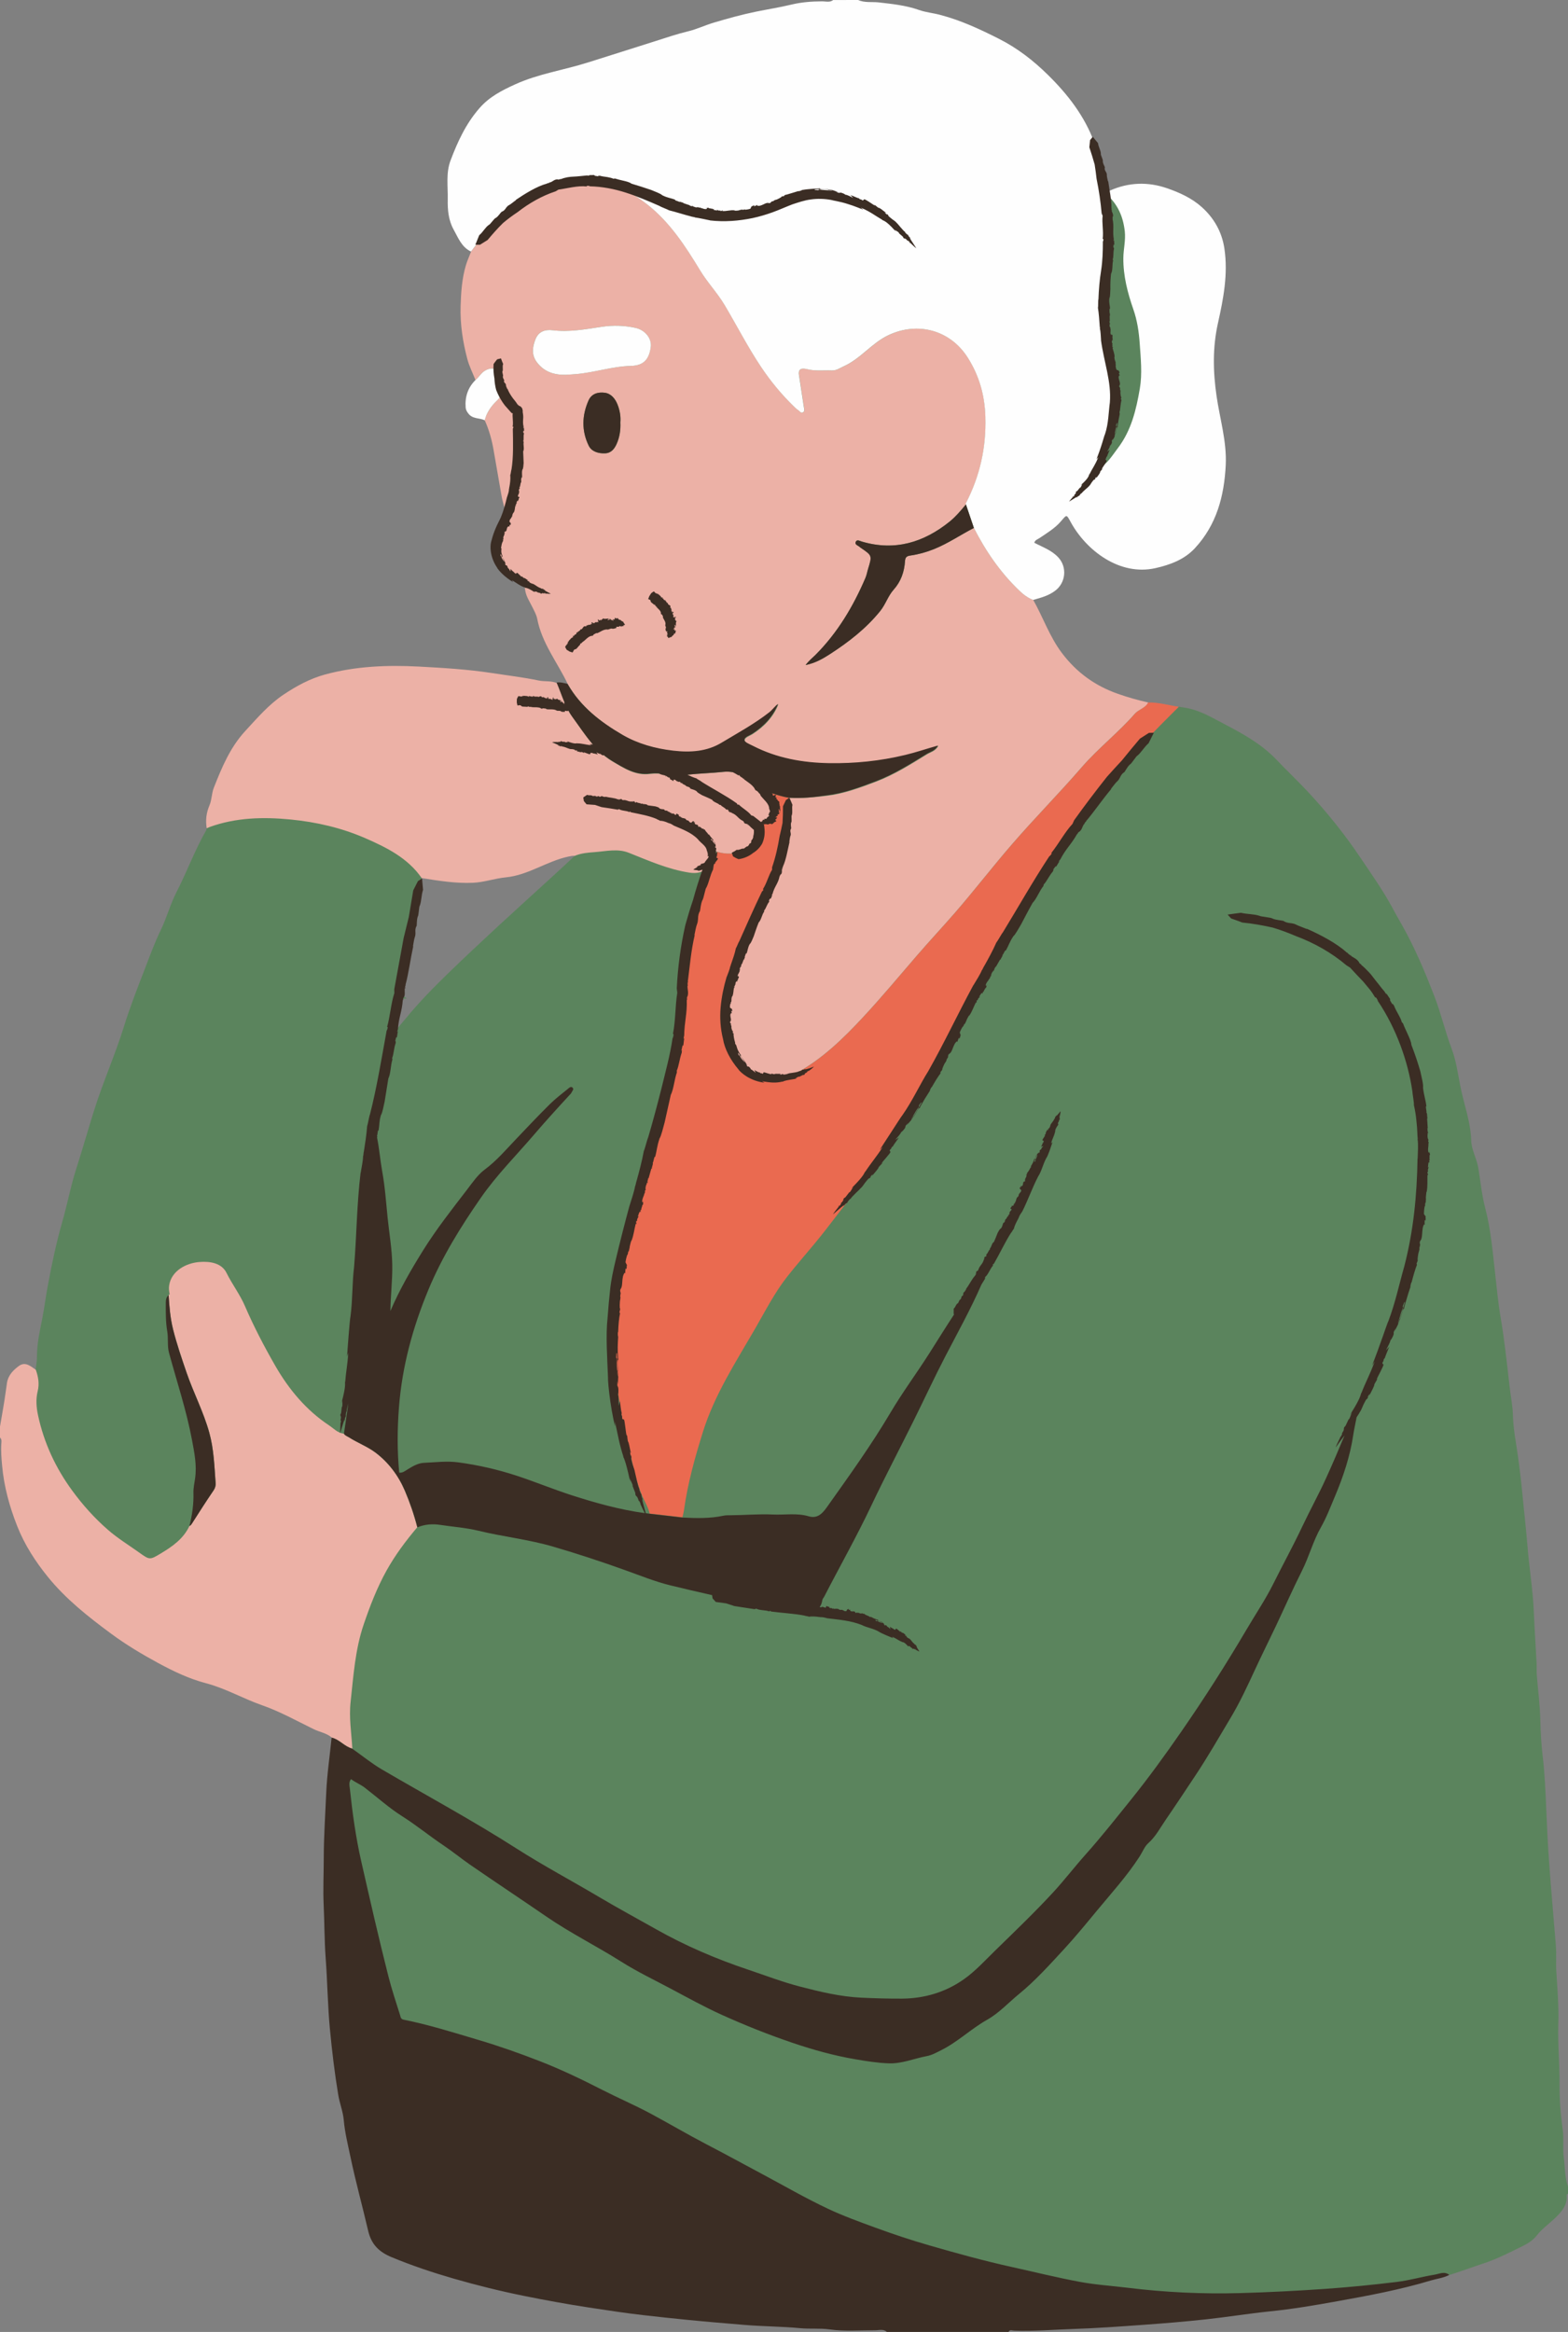
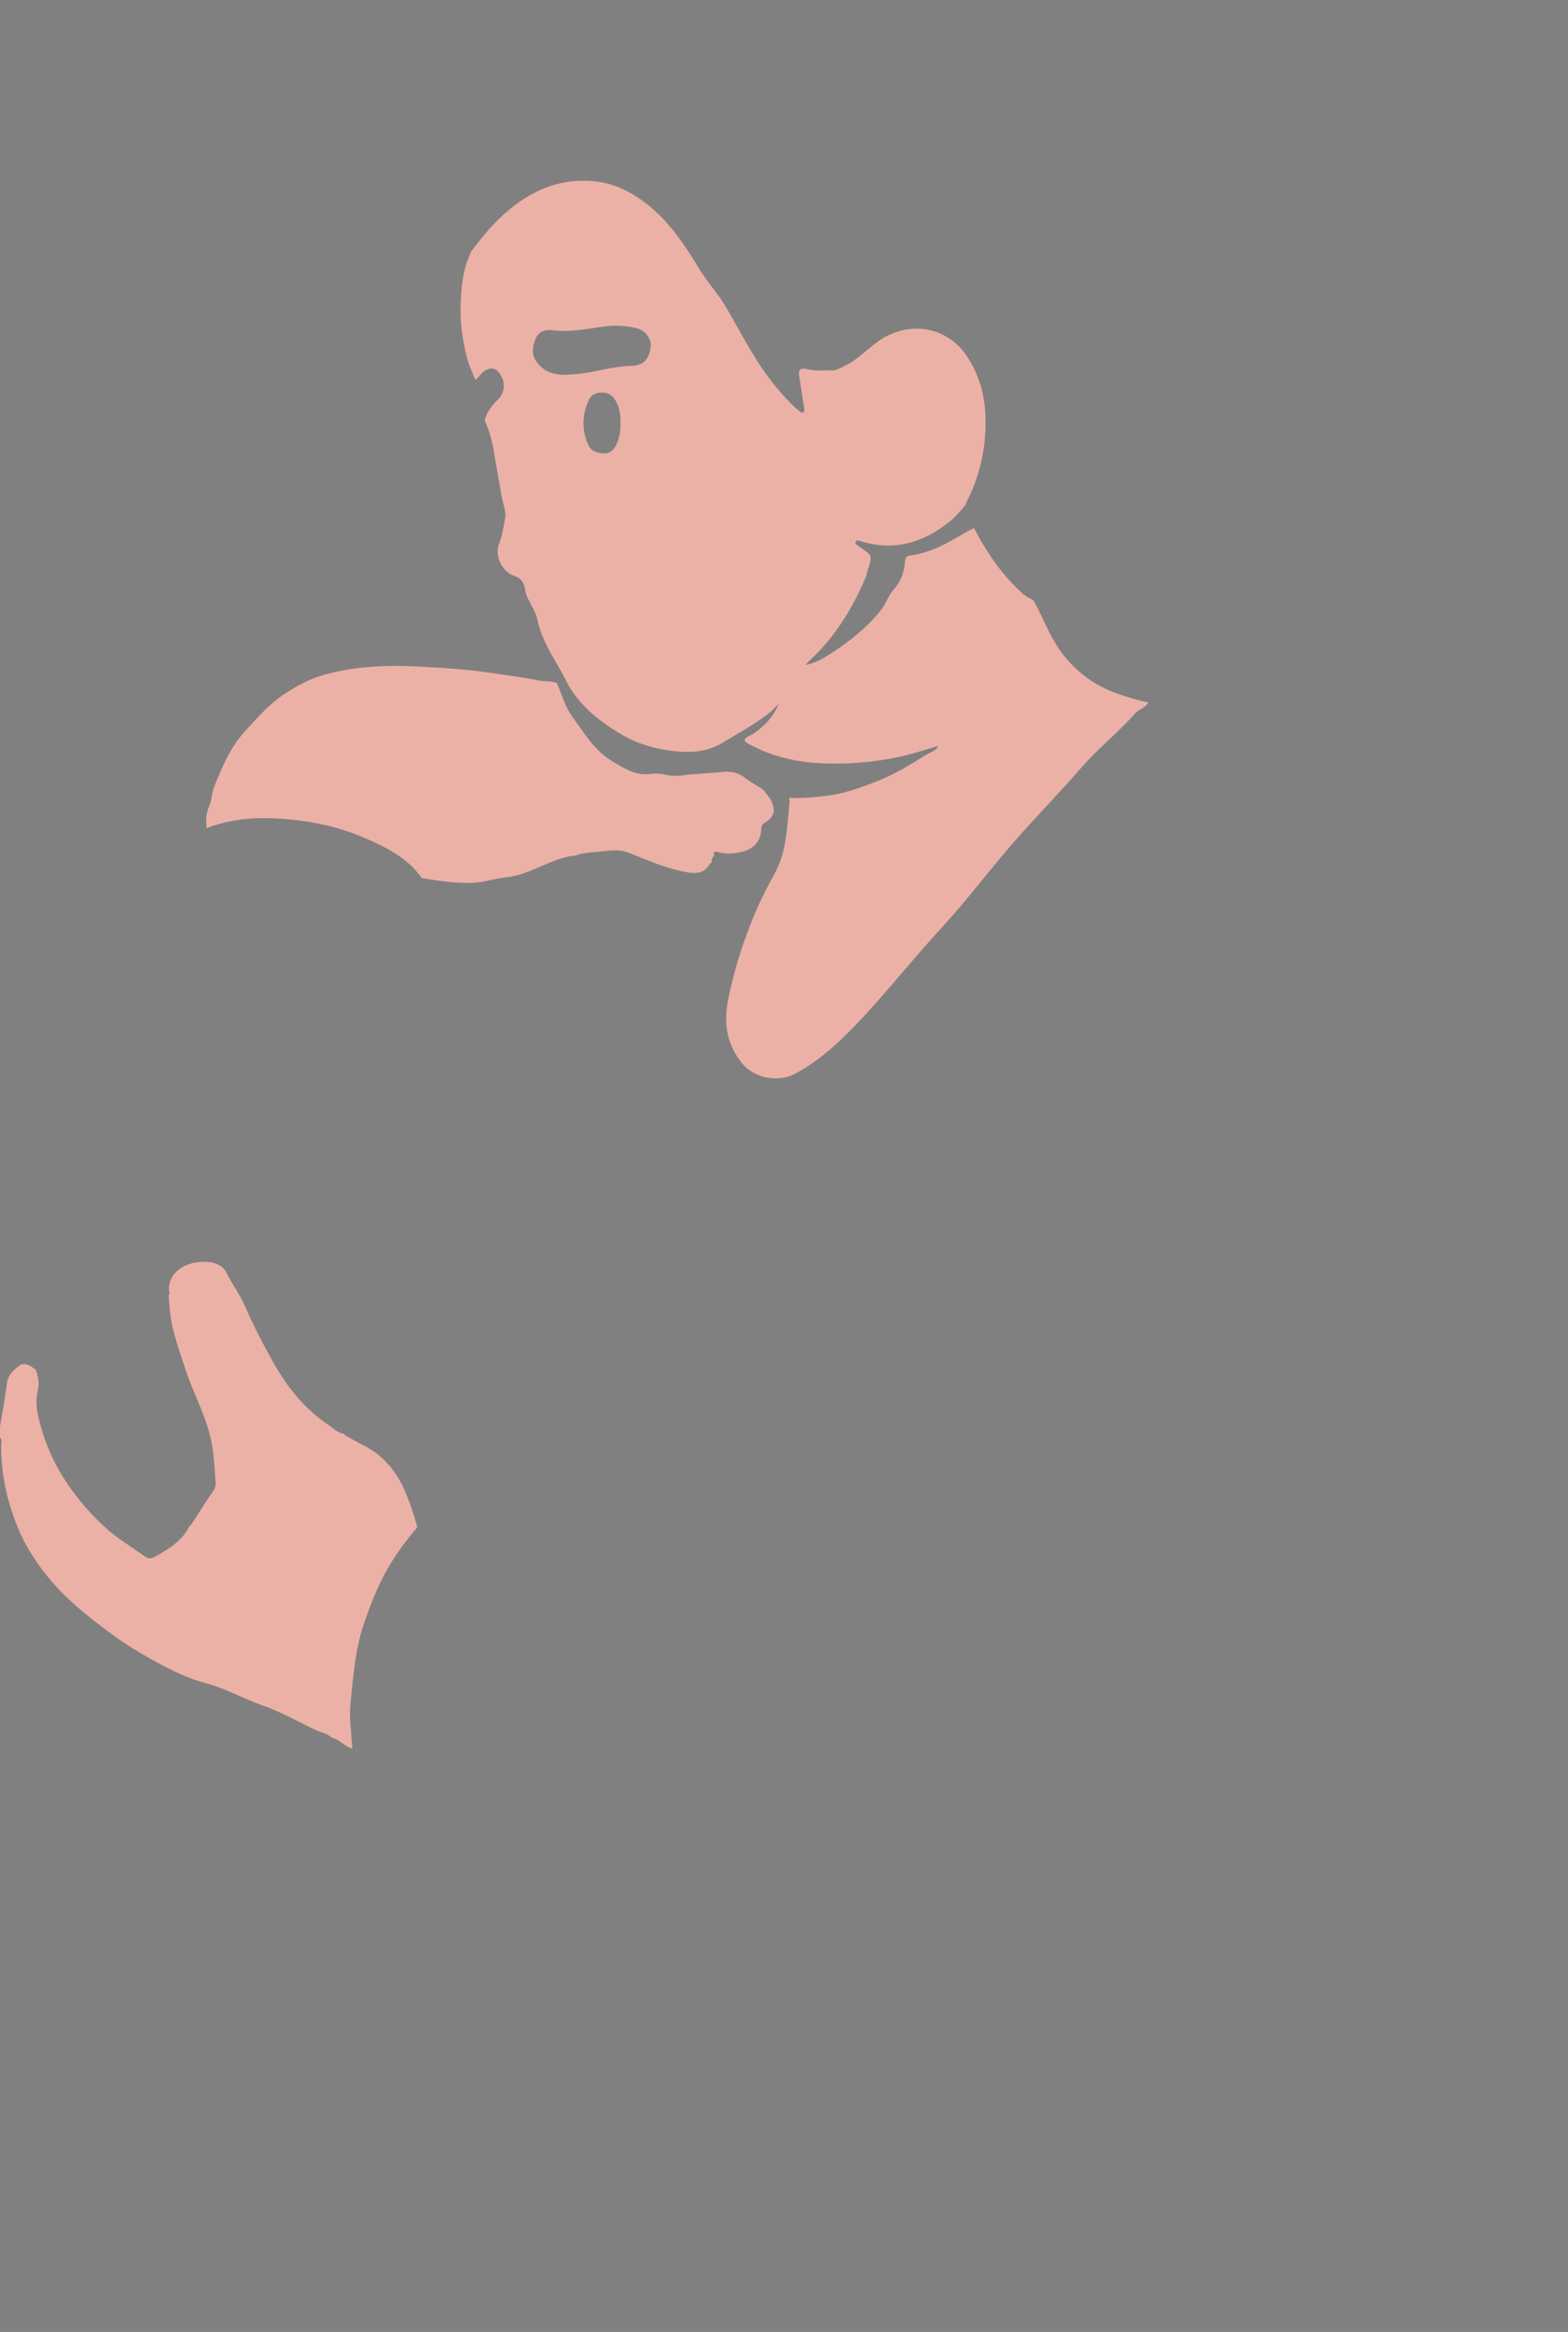
<svg xmlns="http://www.w3.org/2000/svg" height="500.0" preserveAspectRatio="xMidYMid meet" version="1.0" viewBox="-0.0 0.0 336.3 500.0" width="336.3" zoomAndPan="magnify">
  <rect x="-0.0" y="0.0" width="336.3" height="500.0" fill="#808080" stroke="none" />
  <g id="change1_1">
-     <path d="M335.4,462.61c-0.26-2,0.05-4.02-0.23-5.99c-0.46-3.25-0.71-6.58-0.68-9.78c0.03-4.3-0.41-8.58-0.27-12.88 c0.13-3.77-0.2-7.55-0.43-11.33c-0.11-1.8,0.06-3.64-0.09-5.46c-0.48-5.86-1-11.72-1.43-17.59c-0.28-3.84-0.47-7.69-0.63-11.53 c-0.16-3.87-0.32-7.73-0.78-11.59c-0.29-2.45-0.43-4.97-0.49-7.47c-0.07-3.32-0.51-6.63-0.77-9.94c-0.06-0.78,0.01-1.56-0.03-2.34 c-0.19-3.71-0.45-7.41-0.6-11.12c-0.2-4.76-1-9.45-1.37-14.19c-0.29-3.66-0.73-7.31-1.07-10.97c-0.36-3.77-0.83-7.53-1.43-11.28 c-0.29-1.81-0.56-3.73-0.61-5.63c-0.05-2.03-0.47-4.06-0.7-6.09c-0.58-5.06-1.12-10.12-1.97-15.15c-0.54-3.16-0.82-6.35-1.18-9.53 c-0.52-4.58-0.91-9.19-2.08-13.66c-0.75-2.86-1.02-5.78-1.5-8.68c-0.33-1.98-1.46-3.87-1.52-5.83c-0.11-4.05-1.56-7.77-2.32-11.64 c-0.54-2.72-0.91-5.54-1.88-8.09c-1.39-3.68-2.26-7.5-3.67-11.17c-1.73-4.49-3.58-8.93-5.8-13.18c-0.99-1.9-2.13-3.79-3.15-5.7 c-2.05-3.84-4.58-7.38-6.99-10.97c-3.41-5.07-7.24-9.82-11.44-14.3c-2.11-2.25-4.35-4.35-6.46-6.58c-3.23-3.41-7.22-5.6-11.31-7.74 c-2.41-1.26-4.74-2.66-7.41-3.28c-0.75-0.18-1.52-0.27-2.28-0.4c-0.25,0.25-0.49,0.5-0.74,0.74c-0.51-0.09-1.03-0.17-1.54-0.27 c-1.39-0.27-2.69-0.53-4.04-0.53l-0.35,0.01l-0.1-0.02c-2.34-0.53-4.48-1.14-6.53-1.86c-5.15-1.81-9.24-4.79-12.48-9.1 c-1.7-2.27-2.9-4.78-4.05-7.21c-0.67-1.41-1.36-2.86-2.13-4.23l-0.54-0.96l1.38-0.39c1.53-0.43,2.98-0.83,4.2-1.8 c0.86-0.69,1.41-1.71,1.5-2.82c0.09-1.1-0.26-2.14-0.98-2.94c-0.98-1.08-2.26-1.7-3.62-2.35c-0.45-0.22-0.9-0.43-1.34-0.67 l-0.63-0.34l0.21-0.68c0.25-0.8,0.83-1.11,1.21-1.31c0.08-0.04,0.17-0.09,0.24-0.14l0.81-0.54c1.36-0.9,2.64-1.75,3.63-2.91 l0.21-0.25c0.61-0.72,0.98-1.16,1.59-1.16c0.75,0,1.08,0.61,1.58,1.53l0.14,0.26c2.66,4.82,8.17,9.68,14.49,9.68 c0.91,0,1.83-0.1,2.72-0.31c2.51-0.57,5.7-1.54,7.99-4c3.99-4.3,6.02-9.78,6.39-17.26c0.17-3.39-0.49-6.77-1.13-10.03 c-0.3-1.52-0.6-3.08-0.83-4.64c-0.86-6.02-0.76-11.08,0.31-15.92c1.17-5.26,2.16-10.41,1.37-15.72c-0.49-3.26-2.03-6.07-4.58-8.35 c-1.73-1.56-4.02-2.79-7.21-3.88c-1.74-0.59-3.49-0.9-5.21-0.9c-2.12,0-4.24,0.46-6.31,1.37l-0.77,0.35 c-0.16-0.15-0.32-0.31-0.49-0.46l-0.13-0.81c-0.09-0.56-0.18-1.12-0.26-1.66l-0.06-0.01c-0.02-0.15-0.06-0.31-0.1-0.47 c-0.09-0.39-0.18-0.8-0.15-1.12c-0.01-0.06-0.09-0.19-0.14-0.26c-0.06-0.09-0.12-0.19-0.16-0.3c-0.13-0.29-0.18-0.62-0.16-0.92 c-0.01-0.03-0.03-0.06-0.04-0.08c-0.14-0.29-0.33-0.69-0.38-1.24l-0.02-0.27c-0.04-0.12-0.2-0.53-0.23-0.6l-0.11-0.01l-0.02-0.43 c-0.04-0.16-0.05-0.31-0.03-0.45c-0.03-0.25-0.13-0.5-0.24-0.79c-0.12-0.31-0.24-0.65-0.32-1.05l-0.31-0.37l-0.35,0.4l-0.54-1.3 c-1.85-4.5-4.9-8.8-9.32-13.14c-3.35-3.28-6.71-5.76-10.27-7.55c-4.47-2.26-8.29-3.98-12.44-5.07c-0.59-0.15-1.19-0.27-1.79-0.38 c-0.92-0.17-1.88-0.36-2.78-0.68c-2.58-0.91-5.2-1.21-7.97-1.53l-0.47-0.05c-0.46-0.05-0.93-0.06-1.41-0.06 c-1.02-0.01-2.08-0.03-3.14-0.45h-4.9c-0.53,0.31-1.06,0.35-1.43,0.35c-0.23,0-0.47-0.02-0.7-0.04c-0.18-0.02-0.36-0.03-0.55-0.03 c-2.48,0.02-4.51,0.23-6.38,0.68c-1.6,0.38-3.24,0.69-4.82,0.98c-0.92,0.17-1.84,0.34-2.76,0.53c-3.13,0.64-6.19,1.51-9.02,2.35 c-0.77,0.23-1.55,0.52-2.31,0.81c-1.01,0.38-2.06,0.78-3.13,1.03c-2.12,0.51-4.23,1.2-6.27,1.86l-0.8,0.26 c-2.7,0.87-5.4,1.72-8.11,2.57c-2.09,0.66-4.19,1.31-6.28,1.98c-1.95,0.62-3.96,1.13-5.9,1.62c-3.26,0.82-6.62,1.67-9.72,3.08 c-2.7,1.23-5.29,2.53-7.31,4.84c-2.99,3.42-4.74,7.48-6.07,10.99c-0.69,1.83-0.63,3.75-0.57,5.79c0.02,0.76,0.04,1.52,0.03,2.28 c-0.04,1.77,0.06,4.05,1.14,6c0.17,0.31,0.34,0.63,0.51,0.96c0.74,1.42,1.43,2.76,2.85,3.42l0.73,0.34l-0.29,0.75 c-0.12,0.31-0.25,0.63-0.37,0.94c-0.28,0.68-0.54,1.31-0.73,1.97c-0.85,2.87-1,5.89-1.08,8.5c-0.1,3.47,0.36,7.12,1.43,11.13 c0.26,0.99,0.68,1.95,1.12,2.96c0.2,0.47,0.41,0.93,0.59,1.41l0.21,0.53l-0.4,0.4c-1.4,1.42-2.01,3.13-1.86,5.22 c0.02,0.26,0.1,0.44,0.38,0.82c0.37,0.51,0.86,0.62,1.7,0.78c0.49,0.09,1,0.19,1.5,0.42l0.29,0.13l0.13,0.29 c0.89,1.94,1.56,4.17,1.98,6.64c0.56,3.29,1.14,6.59,1.72,9.89c0.08,0.47,0.21,0.95,0.34,1.43c0.08,0.28,0.15,0.57,0.22,0.85 l0.05,0.23l-0.07,0.22c-0.25,0.85-0.51,1.6-0.8,2.28c-0.13,0.3-0.3,0.64-0.48,0.99c-0.19,0.39-0.4,0.8-0.59,1.23 c-0.38,0.89-0.65,1.67-0.87,2.53c-0.5,1.39-0.06,3.55,1.03,5.13l0.09,0.13l0.02,0.08c0.14,0.22,0.68,0.88,1.33,1.42 c0.49,0.44,1.02,0.8,1.34,1.01l0.15-0.16c0.34,0.21,0.62,0.39,0.88,0.56c0.64,0.41,1.05,0.69,1.73,0.93l0.45,0.16l0.1,0.46 c0.04,0.2,0.08,0.4,0.11,0.61c0.12,0.86,0.52,1.61,0.94,2.39c0.14,0.26,0.28,0.52,0.41,0.78l0.27,0.53c0.39,0.77,0.8,1.56,0.96,2.42 c0.64,3.39,2.3,6.26,4.05,9.31c0.84,1.46,1.71,2.97,2.45,4.53l-0.96,1.22l-0.39-0.09c-0.45-0.1-0.87-0.2-1.27-0.2 c-0.11,0-0.23,0.01-0.35,0.03l-0.25,0.04l-0.23-0.1c-0.61-0.26-1.31-0.29-2.05-0.32c-0.55-0.03-1.12-0.05-1.71-0.17 c-2.38-0.5-4.83-0.85-7.21-1.18c-0.95-0.14-1.89-0.27-2.84-0.41c-5.11-0.78-10.27-1.09-15.54-1.37c-1.73-0.09-3.33-0.14-4.88-0.14 c-5.58,0-10.48,0.59-14.95,1.82c-2.72,0.74-5.46,2.08-8.63,4.19c-2.67,1.79-4.8,4.11-7.05,6.57l-0.99,1.07 c-3.04,3.29-4.71,7.17-6.58,11.89c-0.21,0.52-0.3,1.09-0.4,1.68c-0.12,0.69-0.24,1.41-0.55,2.13c-0.58,1.36-0.76,2.78-0.55,4.23 c-0.05,0.02-0.11,0.03-0.16,0.05c-0.23,0.08-0.45,0.2-0.68,0.3c-0.02,0.15,0,0.31-0.07,0.43c-2.46,4.26-4.12,8.89-6.37,13.25 c-1.35,2.61-2.08,5.48-3.35,8.08c-1.38,2.83-2.43,5.78-3.56,8.69c-1.53,3.95-3.08,7.92-4.34,11.98c-1.88,6.05-4.47,11.86-6.38,17.91 c-1.33,4.22-2.53,8.49-3.89,12.71c-1.19,3.7-1.89,7.55-2.97,11.29c-1.31,4.55-2.27,9.16-3.13,13.8c-0.43,2.29-0.71,4.61-1.16,6.9 c-0.54,2.73-1.16,5.45-1.15,8.26c0,0.94-0.19,1.89-0.29,2.83c0.15,0.43,0.27,0.87,0.37,1.3l-0.86-0.59l-0.4-0.28 c-0.57-0.41-1.11-0.79-1.58-0.79c-0.14,0-0.36,0.03-0.68,0.26c-1.35,0.99-2.03,1.94-2.19,3.08l-0.19,1.34 c-0.13,0.91-0.25,1.82-0.4,2.72c-0.2,1.22-0.41,2.44-0.62,3.66l-0.27,1.54v1.98c0.39,0.56,0.33,1.19,0.29,1.59l-0.01,0.17 c-0.1,1.55,0.05,3.16,0.17,4.57c0.37,4.03,1.4,8.15,3.15,12.6c1.42,3.6,3.54,7.12,6.5,10.75c3.95,4.86,8.98,8.73,13.38,11.99 c2.78,2.05,5.96,4.03,10.01,6.23c2.85,1.55,6.26,3.26,9.98,4.23c2.55,0.67,4.95,1.73,7.26,2.75c1.6,0.71,3.25,1.44,4.92,2.02 c2.95,1.03,5.78,2.46,8.52,3.85c0.86,0.43,1.72,0.87,2.58,1.29c0.42,0.2,0.86,0.36,1.34,0.53c0.94,0.33,1.92,0.68,2.78,1.42 l0.34,0.29l-0.05,0.45c-0.12,1.22-0.27,2.43-0.41,3.65c-0.31,2.68-0.64,5.44-0.75,8.16c-0.06,1.27-0.12,2.54-0.18,3.81 c-0.17,3.38-0.35,6.88-0.35,10.32c0,1.13-0.02,2.26-0.04,3.39c-0.04,2.09-0.08,4.25,0.02,6.34c0.07,1.51,0.11,3.02,0.15,4.53 c0.06,2.27,0.12,4.61,0.29,6.9c0.17,2.21,0.27,4.45,0.37,6.62c0.13,2.82,0.27,5.74,0.54,8.59c0.5,5.25,1.08,9.85,1.78,14.07 c0.12,0.75,0.33,1.52,0.53,2.26c0.28,1.03,0.56,2.11,0.66,3.19c0.18,2.04,0.62,4.06,1.04,6.02c0.12,0.55,0.24,1.1,0.35,1.65 c0.65,3.16,1.45,6.35,2.23,9.44c0.54,2.15,1.08,4.31,1.58,6.47c0.58,2.54,1.9,4.02,4.55,5.12c3.95,1.64,8.28,3.14,13.27,4.57 c4.95,1.43,9.98,2.66,14.96,3.67c4.91,1,9.43,1.8,13.81,2.47l0.68,0.1c3.63,0.55,7.37,1.12,11.07,1.54c3.14,0.36,6.29,0.7,9.44,1.01 c3.35,0.33,6.7,0.62,10.06,0.9l2.01,0.17c1.89,0.16,3.83,0.24,5.7,0.33c2.08,0.09,4.23,0.18,6.35,0.38 c0.91,0.09,1.86,0.09,2.77,0.09c1.17,0,2.39,0.01,3.59,0.18c1.23,0.18,2.58,0.26,4.26,0.26c0.86,0,1.72-0.02,2.59-0.04 c0.87-0.02,1.75-0.04,2.62-0.04h0.16c0.2,0,0.39-0.02,0.58-0.04c0.24-0.02,0.48-0.04,0.71-0.04c0.4,0,0.97,0.05,1.54,0.43h25.37 c0.26-0.23,0.59-0.35,0.96-0.35c0.17,0,0.34,0.03,0.5,0.06c0.06,0.01,0.11,0.02,0.16,0.03c0.71,0.03,1.41,0.04,2.12,0.04 c2.17,0,4.38-0.11,6.51-0.22c1.33-0.07,2.65-0.13,3.98-0.18c4.88-0.16,9.84-0.52,14.64-0.86l0.41-0.03 c5.34-0.39,9.45-0.75,13.34-1.17c2.14-0.23,4.32-0.52,6.43-0.81c2.38-0.32,4.84-0.65,7.27-0.9c5.02-0.51,10.09-1.38,14.45-2.17 c7.15-1.28,13.59-2.5,19.94-4.42c0.46-0.14,0.94-0.25,1.41-0.36c0.58-0.13,1.13-0.26,1.66-0.45c0.39,0.01,0.79,0.13,1.17,0.44 c2.41-0.73,4.76-1.63,7.14-2.41c2.99-0.97,5.75-2.39,8.54-3.76c1.17-0.57,2.26-1.24,3.09-2.31c1.37-1.75,3.3-2.93,4.79-4.6 c1.05-1.18,1.75-2.33,1.63-3.92c-0.02-0.21,0.06-0.38,0.29-0.44c0-0.49,0-0.99,0-1.48C335.59,466.86,335.67,464.71,335.4,462.61z M90.59,187.4c3.1,0.51,6.3,1.04,9.55,1.04c0.44,0,0.87-0.01,1.31-0.03c1.22-0.06,2.48-0.33,3.69-0.59 c1.05-0.23,2.14-0.46,3.23-0.57c2.59-0.25,4.88-1.24,7.32-2.3c1.91-0.83,3.89-1.68,6.02-2.14c0.45-0.1,0.92-0.2,1.44-0.2 c0.64-0.25,1.35-0.43,2.16-0.56l0.13,0.85c-0.72,0.11-1.44,0.28-2.13,0.57c-1.54,1.43-3.07,2.87-4.63,4.29 c-3.97,3.63-7.96,7.24-11.92,10.89c-3.56,3.29-7.1,6.61-10.59,9.99c-3.18,3.09-6.26,6.23-9.08,9.65c-0.6,0.72-1.21,1.44-1.84,2.2 l-0.69-0.29c0.11-1.2,0.32-2.1,0.52-2.97c0.21-0.92,0.41-1.78,0.49-2.98l1.69-0.18l-0.79-0.54c-0.48,0-0.81,0.37-0.84,0.65 c0.03-0.46,0.15-0.76,0.31-0.95c0.06-0.16,0.05-0.36,0.04-0.65c-0.01-0.12-0.01-0.24-0.01-0.36l-0.05-0.18l0.23-1.08 c-0.02-0.21-0.01-0.43,0.16-0.65c0.3-1.22,0.55-2.63,0.82-4.11c0.04-0.22,0.08-0.44,0.12-0.66c0.65-2.75,1.28-5.5,1.83-8.27 c0.59-2.97,1.4-5.96,1.36-9.04c-0.25-0.36-0.52-0.68-0.79-1.01L90.59,187.4z" fill="#5b845d" />
-   </g>
+     </g>
  <g id="change2_1">
-     <path d="M246.23,150.62c2.25-0.05,4.39,0.6,6.59,0.92c-5.43,5.41-10.82,10.85-15.51,16.93 c-4.48,5.8-8.67,11.8-12.52,18.02c-3.83,6.18-7.51,12.46-10.96,18.87c-3.2,5.94-6.65,11.75-9.89,17.67 c-1.17,2.13-2.03,4.43-3.24,6.55c-2.09,3.66-3.58,7.72-6.2,11c-3.58,4.48-6.31,9.54-10.09,13.89c-3.37,3.87-6.31,8.1-9.59,12.05 c-1.97,2.38-4,4.7-5.91,7.12c-2.77,3.5-4.78,7.48-7,11.32c-4.13,7.14-8.66,14.1-11.15,22.06c-1.72,5.49-3.26,11.03-4.06,16.75 c-0.07,0.53-0.23,1.05-0.34,1.57c-2.34-0.27-4.68-0.54-7.02-0.81c-0.3-1.3-0.99-2.43-1.52-3.63c-1.61-3.66-2.17-7.62-3.19-11.45 c-1-3.78-1.57-7.67-2.2-11.54c-0.43-2.65-0.89-5.3-0.91-8c-0.02-3.5,0-6.99,0.27-10.5c0.25-3.24,0.78-6.43,1.29-9.6 c0.91-5.68,2.76-11.16,4.55-16.61c1.22-3.69,2.44-7.39,3.44-11.14c1.84-6.9,3.69-13.81,4.7-20.9c0.44-3.06,0.95-6.11,1.21-9.18 c0.47-5.43,1.39-10.78,2.6-16.07c0.84-3.69,2.05-7.31,3.09-10.95c0,0-0.02,0-0.02,0c0.47-0.39,0.78-0.84,0.6-1.49l0,0.02 c0.19-0.29,0.38-0.58,0.58-0.86c1.97,0.62,3.91,0.45,5.85-0.14c2.19-0.67,3.58-2.41,3.61-4.75c0.01-0.68,0.24-1.03,0.82-1.37 c1.97-1.17,2.31-2.64,1.3-4.73c-0.39-0.82-1.1-1.38-1.52-2.15c1.74,0.64,3.49,1.25,5.32,1.57c0.06,0.24,0.19,0.48,0.17,0.71 c-0.24,2.53-0.44,5.06-0.78,7.58c-0.39,2.95-1.21,5.79-2.68,8.41c-1.99,3.55-3.73,7.24-5.17,11.02c-1.39,3.63-2.63,7.33-3.55,11.14 c-0.5,2.06-1.06,4.18-1.31,6.22c-0.52,4.19,0.35,8.15,3.15,11.7c2.85,3.6,8.12,4.23,11.56,2.37c5.69-3.07,10.25-7.51,14.6-12.2 c3.94-4.24,7.64-8.69,11.42-13.07c2.72-3.15,5.57-6.2,8.3-9.34c4.11-4.74,7.94-9.72,12.05-14.47c4.87-5.65,10.12-10.93,15-16.57 c3.53-4.09,7.86-7.43,11.43-11.52C244.19,152.09,245.63,151.84,246.23,150.62z" fill="#ea6a50" />
-   </g>
+     </g>
  <g id="change3_1">
    <path d="M75.57,374.93c-1.66-0.43-2.73-1.96-4.4-2.36c-1.13-0.99-2.63-1.19-3.93-1.83c-3.63-1.78-7.2-3.77-11-5.1 c-4.1-1.43-7.87-3.64-12.12-4.75c-3.56-0.93-6.91-2.54-10.17-4.3c-3.5-1.9-6.92-3.94-10.11-6.3c-4.89-3.61-9.68-7.39-13.54-12.14 c-2.71-3.34-5.05-6.96-6.63-10.98c-1.63-4.13-2.81-8.43-3.21-12.84c-0.14-1.52-0.28-3.13-0.18-4.71c0.03-0.47,0.15-1-0.28-1.39 c0-0.79,0-1.58,0-2.37c0.3-1.75,0.62-3.5,0.9-5.26c0.22-1.35,0.39-2.7,0.59-4.05c0.24-1.64,1.31-2.75,2.53-3.65 c1.41-1.04,2.54,0.03,3.66,0.8c0.53,1.5,0.8,2.97,0.4,4.6c-0.42,1.7-0.29,3.46,0.09,5.21c1.27,5.89,3.76,11.23,7.3,16.07 c2.26,3.09,4.8,5.93,7.7,8.45c2.04,1.78,4.33,3.18,6.52,4.74c2.4,1.71,2.37,1.77,4.78,0.32c2.5-1.5,4.86-3.14,6.16-5.9 c0.29-0.12,0.43-0.36,0.6-0.62c1.5-2.35,3-4.7,4.57-7c0.37-0.54,0.49-1.06,0.44-1.65c-0.26-3.61-0.37-7.21-1.35-10.75 c-1.23-4.44-3.37-8.5-4.86-12.83c-1.05-3.06-2.1-6.12-2.9-9.29c-0.62-2.47-0.8-4.89-0.96-7.36c0,0-0.02,0.02-0.02,0.02 c0.08-0.08,0.15-0.16,0.23-0.24c-0.13-0.62-0.2-1.21-0.1-1.88c0.49-3.1,3.6-4.77,6.48-5c2.33-0.19,4.78,0.23,5.82,2.33 c1.21,2.45,2.88,4.61,3.97,7.15c1.89,4.38,4.12,8.65,6.5,12.79c2.91,5.05,6.62,9.51,11.53,12.76c0.97,0.64,1.85,1.66,3.16,1.77 c0.24,0.41,0.69,0.54,1.06,0.77c1.84,1.18,3.97,1.98,5.67,3.25c2.8,2.09,4.94,4.93,6.34,8.19c1.09,2.55,1.99,5.18,2.68,7.87 c-2.47,2.93-4.75,5.97-6.62,9.34c-2.03,3.67-3.52,7.54-4.86,11.47c-1.83,5.37-2.2,10.99-2.81,16.6 C74.82,368.31,75.38,371.59,75.57,374.93z M239.8,148.78c-4.91-1.72-8.9-4.58-12.07-8.8c-2.64-3.51-4.01-7.61-6.12-11.34 c-1.16-0.43-2.1-1.16-2.99-2.01c-4.06-3.89-7.19-8.45-9.73-13.44c-2.87,1.49-5.54,3.33-8.56,4.54c-1.65,0.67-3.35,1.14-5.09,1.38 c-0.81,0.12-1.08,0.42-1.13,1.2c-0.15,2.29-0.86,4.36-2.44,6.12c-1.21,1.35-1.71,3.13-2.89,4.59c-3.05,3.77-6.76,6.62-10.76,9.22 c-1.57,1.02-3.15,1.92-5.23,2.35c0.72-0.97,1.5-1.56,2.18-2.24c4.7-4.73,8.05-10.35,10.65-16.44c0.27-0.62,0.38-1.32,0.58-1.97 c0.87-2.83,0.87-2.83-1.55-4.47c-0.08-0.06-0.17-0.11-0.24-0.18c-0.36-0.35-1.19-0.5-0.84-1.17c0.27-0.52,0.86-0.12,1.33,0.01 c7.07,2.07,13.24,0.17,18.79-4.31c1.32-1.06,2.41-2.37,3.49-3.68c0-0.1-0.02-0.21,0.02-0.29c3-5.8,4.36-11.93,4.16-18.48 c-0.14-4.64-1.32-8.84-3.81-12.74c-3.74-5.86-10.7-7.74-16.99-4.76c-3.59,1.7-5.95,5.04-9.58,6.67c-0.84,0.38-1.57,0.92-2.52,0.89 c-1.76-0.07-3.53,0.17-5.29-0.26c-0.85-0.21-2.03-0.35-1.79,1.24c0.34,2.27,0.69,4.54,1.04,6.81c0.07,0.44,0.26,0.95-0.21,1.21 c-0.41,0.22-0.67-0.28-0.98-0.48c-0.33-0.21-0.62-0.48-0.9-0.76c-2.64-2.56-4.98-5.38-7.03-8.44c-2.88-4.3-5.23-8.91-7.87-13.35 c-1.56-2.62-3.67-4.81-5.25-7.42c-3.16-5.21-6.49-10.34-11.38-14.18c-3.33-2.61-7.05-4.53-11.28-4.93 c-8.34-0.8-15.05,2.65-20.83,8.39c-2.09,2.07-3.88,4.35-5.65,6.68c-0.38,0.99-0.83,1.96-1.13,2.98c-0.84,2.84-1.03,5.75-1.12,8.72 c-0.12,3.9,0.47,7.66,1.45,11.38c0.41,1.53,1.15,2.98,1.74,4.46c0.74-0.6,1.14-1.49,2.04-2.01c1.14-0.66,2.13-0.67,2.97,0.39 c1.54,1.94,1.44,4.25-0.38,6.01c-1.25,1.21-2.22,2.55-2.65,4.24c0.94,2.05,1.55,4.3,1.91,6.43c0.57,3.29,1.14,6.59,1.72,9.89 c0.27,1.54,1,3.14,0.76,4.59c-0.31,1.88-0.67,3.84-1.32,5.63c-1.02,2.77,0.82,6.03,3.22,6.8c1.74,0.55,2.2,1.74,2.38,3.05 c0.19,1.32,0.89,2.35,1.43,3.44c0.44,0.89,0.98,1.81,1.16,2.73c1,5.26,4.36,9.38,6.57,14.04c2.78,4.9,7.13,8.22,11.82,10.95 c3.26,1.89,6.97,2.93,10.85,3.38c3.72,0.43,7.24,0.19,10.38-1.71c3.46-2.08,7.03-4.02,10.22-6.51c0.68-0.53,1.17-1.29,1.89-1.81 c-1.11,2.79-3.08,4.81-5.54,6.4c-0.64,0.41-1.74,0.7-1.68,1.37c0.04,0.47,1.17,0.89,1.85,1.24c5.12,2.63,10.65,3.61,16.32,3.7 c5.5,0.09,10.94-0.46,16.33-1.76c2.27-0.54,4.46-1.3,7.03-2.02c-0.68,1.17-1.7,1.34-2.46,1.81c-3.51,2.16-7.01,4.37-10.88,5.84 c-3.43,1.3-6.91,2.6-10.56,3.03c-2.69,0.32-5.42,0.61-8.16,0.43c0.06,0.24,0.19,0.48,0.17,0.71c-0.24,2.53-0.44,5.06-0.78,7.58 c-0.39,2.95-1.21,5.79-2.68,8.41c-1.99,3.55-3.73,7.24-5.17,11.02c-1.39,3.63-2.63,7.33-3.55,11.14c-0.5,2.06-1.06,4.18-1.31,6.22 c-0.52,4.19,0.35,8.15,3.15,11.7c2.85,3.6,8.12,4.23,11.56,2.37c5.69-3.07,10.25-7.51,14.6-12.2c3.94-4.24,7.64-8.69,11.42-13.07 c2.72-3.15,5.57-6.2,8.3-9.34c4.11-4.74,7.94-9.72,12.05-14.47c4.87-5.65,10.12-10.93,15-16.57c3.53-4.09,7.86-7.43,11.43-11.52 c0.81-0.93,2.26-1.18,2.86-2.41C244.05,150.12,241.91,149.52,239.8,148.78z M115.12,77.65c-1.18-1.57-0.93-3.26-0.3-4.88 c0.63-1.62,1.96-2.17,3.69-1.96c3.58,0.44,7.09-0.22,10.62-0.75c2.37-0.36,4.81-0.29,7.18,0.25c2.02,0.46,3.51,2.25,3.25,4.12 c-0.34,2.49-1.41,3.95-4.22,4.02c-4.02,0.1-7.8,1.4-11.74,1.76c-0.73,0.07-1.47,0.1-2.21,0.15 C118.88,80.43,116.7,79.76,115.12,77.65z M132.29,95.12c-0.45,1.04-1.14,2.01-2.44,2.08c-1.45,0.08-2.95-0.35-3.57-1.62 c-1.56-3.18-1.48-6.5-0.03-9.74c0.67-1.48,2.1-1.8,3.48-1.62c1.39,0.19,2.25,1.32,2.74,2.57c0.48,1.23,0.7,2.54,0.59,3.79 C133.14,92.22,132.9,93.72,132.29,95.12z M101.49,189.28c2.36-0.11,4.66-0.94,6.96-1.16c4.87-0.47,8.8-3.46,13.42-4.45 c0.48-0.1,0.94-0.2,1.43-0.18c1.38-0.58,2.87-0.68,4.31-0.79c2.41-0.18,4.88-0.8,7.26,0.15c4.23,1.68,8.39,3.54,12.95,4.25 c1.63,0.25,3.05,0,4.05-1.31c0.23-0.3,0.32-0.73,0.78-0.83c0,0-0.02,0-0.02,0c-0.05-0.6,0.1-1.12,0.6-1.49c0,0,0,0.02,0,0.02 c-0.33-0.64-0.11-0.91,0.58-0.86c1.97,0.62,3.91,0.45,5.85-0.14c2.19-0.67,3.58-2.41,3.61-4.75c0.01-0.68,0.24-1.03,0.82-1.37 c1.97-1.17,2.31-2.64,1.3-4.73c-0.39-0.82-1.1-1.38-1.52-2.15c-1.31-1.03-2.87-1.68-4.16-2.76c-1.31-1.1-3.07-1.38-4.57-1.22 c-2.91,0.31-5.85,0.33-8.76,0.74c-1.23,0.17-2.53,0.13-3.81-0.17c-1.01-0.23-2.07-0.27-3.17-0.13c-3.09,0.41-5.56-1.22-8.07-2.71 c-3.83-2.29-6-6.04-8.53-9.49c-1.63-2.22-2.29-4.83-3.36-7.29c-1.26-0.54-2.64-0.28-3.92-0.55c-3.34-0.7-6.72-1.09-10.09-1.61 c-5.19-0.79-10.41-1.1-15.63-1.38c-6.76-0.35-13.5-0.09-20.11,1.71c-3.24,0.89-6.13,2.47-8.88,4.31c-3.16,2.11-5.62,5-8.19,7.78 c-3.26,3.53-5.03,7.8-6.75,12.16c-0.5,1.25-0.42,2.58-0.94,3.8c-0.68,1.57-0.88,3.22-0.59,4.92c0.23-0.1,0.44-0.22,0.68-0.3 c5.62-2.01,11.4-2.16,17.28-1.59c5.56,0.54,10.94,1.79,16.05,4.01c4.6,2.01,9.1,4.24,12.1,8.55 C94.11,188.86,97.77,189.45,101.49,189.28z" fill="#ecb1a6" />
  </g>
  <g id="change4_1">
-     <path d="M184.04,0c1.43,0.64,2.99,0.35,4.47,0.52c2.93,0.34,5.81,0.63,8.63,1.63c1.42,0.5,3,0.64,4.5,1.04 c4.44,1.16,8.53,3.07,12.61,5.13c3.96,2,7.38,4.66,10.48,7.71c4.27,4.19,7.93,8.9,9.99,14.59c1.12,3.08,1.89,6.3,2.05,9.6 c0.06,1.25,0.64,0.92,1.34,0.62c3.98-1.76,8.07-1.89,12.13-0.5c2.7,0.92,5.4,2.16,7.5,4.05c2.58,2.31,4.32,5.27,4.86,8.87 c0.82,5.47-0.2,10.77-1.38,16.03c-1.16,5.21-1.06,10.35-0.3,15.61c0.71,4.93,2.22,9.76,1.97,14.84c-0.33,6.66-1.97,12.8-6.62,17.81 c-2.26,2.43-5.26,3.54-8.43,4.26c-7.73,1.75-14.86-3.81-18.16-9.8c-0.98-1.77-0.84-1.74-2.13-0.24c-1.28,1.5-2.99,2.51-4.61,3.61 c-0.4,0.27-0.93,0.38-1.11,0.99c1.79,0.95,3.76,1.61,5.2,3.2c1.85,2.05,1.56,5.28-0.62,7.01c-1.45,1.15-3.13,1.57-4.82,2.05 c-1.16-0.43-2.1-1.16-2.99-2.01c-4.06-3.89-7.19-8.45-9.73-13.44c-0.57-1.68-1.14-3.36-1.71-5.04c0-0.1-0.02-0.21,0.02-0.29 c3-5.8,4.36-11.93,4.16-18.48c-0.14-4.64-1.32-8.84-3.81-12.74c-3.74-5.86-10.7-7.74-16.99-4.76c-3.59,1.7-5.95,5.04-9.58,6.67 c-0.84,0.38-1.57,0.92-2.52,0.89c-1.76-0.07-3.53,0.17-5.29-0.26c-0.85-0.21-2.03-0.35-1.79,1.24c0.34,2.27,0.69,4.54,1.04,6.81 c0.07,0.44,0.26,0.95-0.21,1.21c-0.41,0.22-0.67-0.28-0.98-0.48c-0.33-0.21-0.62-0.48-0.9-0.76c-2.64-2.56-4.98-5.38-7.03-8.44 c-2.88-4.3-5.23-8.91-7.87-13.35c-1.56-2.62-3.67-4.81-5.25-7.42c-3.16-5.21-6.49-10.34-11.38-14.18 c-3.33-2.61-7.05-4.53-11.28-4.93c-8.34-0.8-15.05,2.65-20.83,8.39c-2.09,2.07-3.88,4.35-5.65,6.68c-2.03-0.95-2.76-2.99-3.74-4.74 c-1.09-1.96-1.3-4.21-1.25-6.44c0.06-2.79-0.42-5.65,0.6-8.35c1.53-4.05,3.31-7.92,6.23-11.25c2.12-2.43,4.81-3.78,7.6-5.06 c5.02-2.29,10.5-3.07,15.71-4.73c4.79-1.53,9.6-3.01,14.38-4.55c2.34-0.75,4.71-1.55,7.13-2.13c1.8-0.44,3.57-1.29,5.39-1.83 c3-0.89,6-1.73,9.09-2.36c2.5-0.51,5.05-0.91,7.55-1.51c2.15-0.52,4.35-0.69,6.57-0.7c0.8-0.01,1.67,0.3,2.42-0.28 C180.48,0,182.26,0,184.04,0z M235.6,100.47c1.89-0.97,2.89-2.72,4.13-4.35c2.93-3.84,3.96-8.28,4.74-12.83 c0.54-3.2,0.19-6.45-0.03-9.66c-0.17-2.46-0.54-4.94-1.36-7.29c-1.24-3.57-2.18-7.18-2.15-11c0.02-1.92,0.52-3.81,0.31-5.73 c-0.35-3.13-1.46-5.88-4.19-8.2c0.2,3.81-0.27,7.3,0.03,10.79c0.06,0.68,0.13,1.41-0.03,2.07c-1.38,5.68-0.14,11.28,0.53,16.88 c0.36,3,1.06,5.94,1.32,8.97c0.26,3.04-0.23,6.06-0.02,9.09c0.07,1.04-0.03,2.06-0.49,3.02C237.09,94.85,236.83,97.82,235.6,100.47 c-0.09,0.06-0.35,0.04-0.08,0.24C235.55,100.63,235.57,100.55,235.6,100.47z M99.87,87.36c0.04,0.51,0.24,0.85,0.55,1.27 c0.91,1.25,2.39,0.94,3.54,1.48c0.43-1.7,1.4-3.04,2.65-4.24c1.82-1.76,1.92-4.07,0.38-6.01c-0.84-1.06-1.83-1.05-2.97-0.39 c-0.89,0.52-1.29,1.41-2.04,2.01C100.35,83.11,99.7,85.08,99.87,87.36z M123.61,80.21c3.94-0.35,7.72-1.66,11.74-1.76 c2.81-0.07,3.88-1.53,4.22-4.02c0.26-1.87-1.23-3.67-3.25-4.12c-2.37-0.53-4.81-0.6-7.18-0.25c-3.53,0.53-7.04,1.19-10.62,0.75 c-1.73-0.21-3.06,0.34-3.69,1.96c-0.63,1.62-0.88,3.31,0.3,4.88c1.58,2.11,3.76,2.78,6.28,2.71 C122.14,80.31,122.87,80.28,123.61,80.21z" fill="#fefefe" />
-   </g>
+     </g>
  <g id="change5_1">
-     <path d="M126.27,95.57c-1.56-3.18-1.48-6.5-0.03-9.74c0.67-1.48,2.1-1.8,3.48-1.62c1.39,0.19,2.25,1.32,2.74,2.57 c0.48,1.23,0.7,2.54,0.59,3.79c0.08,1.64-0.16,3.14-0.77,4.54c-0.45,1.04-1.14,2.01-2.44,2.08C128.4,97.28,126.9,96.85,126.27,95.57 z M44.88,307.17c-1.23-4.44-3.37-8.5-4.86-12.83c-1.05-3.06-2.1-6.12-2.9-9.29c-0.62-2.47-0.8-4.89-0.96-7.36 c-0.54,0.46-0.6,1.08-0.6,1.74c-0.01,2.01-0.03,4.03,0.31,6.02c0.27,1.52-0.03,3.08,0.38,4.61c1.69,6.22,3.74,12.34,4.93,18.69 c0.51,2.73,1.07,5.44,0.66,8.27c-0.14,1-0.38,2.02-0.35,3.06c0.07,2.41-0.27,4.78-0.86,7.11c0.29-0.12,0.43-0.36,0.6-0.62 c1.5-2.35,3-4.7,4.57-7c0.37-0.54,0.49-1.06,0.44-1.65C45.97,314.32,45.86,310.71,44.88,307.17z M307.67,487.72 c-2.7,0.44-5.35,1.22-8.06,1.55c-5.14,0.63-10.29,1.14-15.45,1.5c-6.07,0.42-12.14,0.73-18.22,0.9c-8.07,0.22-16.12-0.16-24.14-1.15 c-3.4-0.42-6.84-0.63-10.2-1.26c-4.9-0.91-9.74-2.12-14.61-3.19c-5.93-1.31-11.78-2.93-17.61-4.61c-3.92-1.13-7.77-2.41-11.59-3.81 c-3.44-1.26-6.89-2.5-10.18-4.05c-4.87-2.29-9.55-5.01-14.3-7.54c-3.98-2.13-7.95-4.3-11.95-6.38c-3.97-2.07-7.81-4.34-11.75-6.46 c-3.41-1.83-6.98-3.36-10.43-5.12c-4.36-2.23-8.77-4.35-13.33-6.13c-4.38-1.71-8.81-3.27-13.33-4.61 c-5.28-1.57-10.53-3.23-15.94-4.31c-0.62-0.12-0.65-0.56-0.76-0.94c-0.86-2.76-1.79-5.5-2.5-8.3c-2.09-8.2-3.96-16.46-5.84-24.71 c-1.18-5.18-1.89-10.39-2.45-15.64c-0.07-0.62-0.26-1.35,0.26-1.99c0.96,0.73,2.02,1.12,2.93,1.82c2.69,2.07,5.21,4.35,8.09,6.17 c3.02,1.91,5.78,4.19,8.76,6.18c1.99,1.33,3.88,2.89,5.87,4.26c5.4,3.72,10.88,7.35,16.28,11.06c5.14,3.53,10.71,6.29,15.96,9.61 c3.46,2.19,7.18,3.96,10.8,5.89c3.58,1.91,7.13,3.87,10.82,5.54c4.97,2.25,10.05,4.27,15.21,6.02c4.36,1.48,8.81,2.72,13.36,3.5 c2.41,0.41,4.84,0.81,7.27,0.89c2.79,0.1,5.41-1.04,8.12-1.55c1.15-0.22,2.09-0.77,3.1-1.27c3.56-1.77,6.41-4.59,9.86-6.53 c2.58-1.45,4.57-3.67,6.85-5.53c3.48-2.84,6.47-6.18,9.51-9.46c2.49-2.69,4.82-5.54,7.16-8.37c3.15-3.81,6.49-7.47,9.18-11.64 c0.61-0.95,1.08-2.16,1.81-2.81c1.65-1.47,2.63-3.37,3.82-5.11c2.13-3.1,4.21-6.25,6.29-9.38c2.68-4.02,5.07-8.2,7.54-12.33 c2.02-3.36,3.67-6.93,5.32-10.5c1.44-3.1,2.97-6.17,4.44-9.26c1.87-3.95,3.63-7.96,5.6-11.87c1.53-3.05,2.38-6.37,4.08-9.35 c1.17-2.05,2.02-4.31,2.95-6.5c1.81-4.28,3.29-8.67,3.98-13.32c0.18-1.23,0.48-2.45,0.71-3.75c0.33-0.51,0.64-0.96,0.74-1.18 c0.36-0.51,0.56-1.26,0.94-1.94c0.55-1.1,0.38-0.5,0.71-1.03c0.38-0.67-0.16,0.1-0.04-0.18l0.5-0.78c-0.22,0.49-0.04,0.25,0.03,0.17 c0.34-0.72,0.99-1.82,0.92-2.11c0.51-0.95,0.57-0.93,0.77-1.35c-0.09,0.13-0.24,0.4-0.28,0.39c0.24-0.37,0.06-0.2-0.02-0.04 c0.21-0.62,1.61-3.04,1.48-3.24l0.03,0.01c-0.08-0.2-0.3-0.02-0.21-0.48l0.17-0.26l0.11-0.45c0.16-0.27,0.14-0.11,0.16-0.11 c0.23-0.72,0.65-1.68,0.99-2.53l-0.71,0.77c0.35-0.69,1.01-1.92,0.94-2.11l0.29-0.39c0.76-1.37,0.25-1.05,0.52-1.61l0.38-0.69 l-0.25,0.73c0.32-0.71,0.46-0.98,0.74-1.54l0-0.01c-0.02,0.04-0.03,0.06-0.04,0.06l0.03-0.1c-0.04-0.11,0.04-0.51,0.22-1.02 c0.26-0.73,0.32-1.34,0.83-2.47l-0.05-0.34l0.35-0.86l0.11,0.03c-0.25,0.87-0.73,2.52-1.06,3.63l0.04,0.04 c0.21-0.66,0.38-1.43,0.53-1.86c0.09-0.21,0.37-0.72,0.33-0.3l0.01-0.44c0.67-2.21,0.62-2.24,1.4-4.53l-0.11,0.19 c0.09-0.47,0.18-0.94,0.31-1.04c0.36-1.4,0.78-2.85,1.14-3.73l-0.09-0.23c0.07-0.3,0.37-0.7,0.21-0.89l0.07-0.65 c0.09-0.41,0.07-0.68,0.24-1.13h0l0,0c0.01-0.03,0.02-0.05,0.03-0.09l-0.01,0c0.25-0.92-0.12-0.01,0.17-1.06 c0.16-0.33-0.11-0.41,0.01-0.93l0.29-0.49c0.27-0.93,0.11-1.12,0.33-2.49c0.16-0.65,0.37-0.95,0.46-0.48 c-0.1-0.63-0.08-0.29-0.06-1.1c0.09-0.11,0.1-0.03,0.14,0.16c0.19-0.7-0.01-0.45,0.07-0.98c-0.12-0.17-0.32-0.38-0.31-0.56 l-0.07,0.2c0.01-0.57,0.05-1.2,0.18-1.85l0.07,0.03l0.04-0.71l0.1-0.03l0.07-1.01L305.8,257c0.01-0.24,0.07-1.01,0.14-1.45 l0.05,0.02c0.23-1.24,0.12-2.29,0.17-3.76l0.1,0.2c0.12-0.5-0.16-0.14-0.09-0.74l0.13-0.03c-0.15-0.53,0.06-0.68,0.13-1.04 l-0.17,0.16l0.06-0.68c0.08-0.75,0.22-0.46,0.31-0.35l-0.12-0.52l0.15-0.1c-0.17-0.38,0.02-0.38-0.07-1.03 c0.06-0.05,0.09,0.11,0.11-0.11l-0.22-1.08l0.1,0.65l-0.22-0.08c-0.17-0.68,0.02-0.92-0.05-1.41l0.07,0.33 c-0.06-0.79,0.03-0.84,0.06-1.29c-0.03,0.14-0.08,0.35-0.13,0.03c-0.02-0.23,0.07-0.13,0.08-0.35c-0.15-0.05-0.25-0.61-0.21-1.13 c0.02,0.01,0.04,0.02,0.06,0.05c-0.03-0.13-0.07-0.2-0.05-0.43l0.17,0.13l-0.17-0.43c0.03-0.3-0.11-0.72,0-0.69l0.04,0.16 l-0.15-2.23l0.12-0.04c-0.19-0.2-0.04-1.22-0.25-1.12c0.07-0.43-0.3-1.63-0.02-1.42c-0.16-1.46-0.51-2.21-0.72-3.99 c0.12-0.67-0.34-2.36-0.57-3.49c-0.63-2.16-1.1-3.54-1.92-5.69c-0.06-0.71-0.43-1.5-0.79-2.3c-0.35-0.81-0.76-1.59-1.01-2.3 l-0.28-0.32c-0.22-1-1.17-2.21-1.66-3.53c-0.22-0.27-0.33-0.41-0.38-0.48c0.03,0.06,0.06,0.15,0.01,0.21 c-0.16-0.36-0.64-1.01-0.49-1.04l0.07,0.08c0.15-0.02-0.68-1-0.84-1.43l0.01,0.29l-0.42-0.63l0.14,0.15 c-0.55-0.62-0.98-1.17-1.37-1.69c-0.42-0.5-0.77-0.96-1.13-1.43c-0.34-0.47-0.71-0.92-1.15-1.36c-0.44-0.45-0.9-0.94-1.51-1.41 c0.42,0.15-0.51-0.35-0.41-0.51c-0.42-0.7-1.08-0.96-1.62-1.31c-0.01,0.01-0.02,0.01-0.06,0c-0.28-0.24-0.56-0.49-0.85-0.72 c0.67,0.22-0.75-0.34-0.15-0.12c-2.17-1.95-5.55-3.75-8.61-5.1l0.11,0.11c-0.78-0.33-1.78-0.67-2.36-0.96 c-0.57-0.32-1.38-0.32-1.62-0.38c-0.61-0.09-1.09-0.4-1.03-0.41c-0.71-0.18-1.43-0.14-2.38-0.5c-0.3-0.28-2.81-0.43-2.8-0.62 l-0.01,0.02c-1.28-0.41-2.56-0.32-3.96-0.64c0,0,0.03-0.01,0.08-0.02c-0.99,0.11-1.98,0.27-2.95,0.4l0.75,0.83 c0.8,0.29,1.6,0.54,2.38,0.87c2.2,0.21,4.37,0.6,6.52,1.08c1.69,0.5,3.33,1.12,4.93,1.8c3.97,1.48,7.69,3.57,10.91,6.3l0.78,0.49 c0.84,0.93,1.82,1.96,2.82,3c0.47,0.56,0.93,1.12,1.39,1.67c0.45,0.56,0.82,1.17,1.17,1.74l0.15-0.04c0.45,0.62,0.35,0.62,0.42,0.79 c3.96,5.87,6.47,12.96,7.4,19.33c0.03,0.63,0.39,2.48,0.33,2.98c0.23,1.02,0.42,2.09,0.52,3.16c0.12,1.07,0.21,2.15,0.24,3.2 l-0.02-0.08l0.08,0.99c-0.01,0.04-0.03,0.05-0.04,0.02c0.21,1.11,0.05,2.88,0.02,4.24l-0.02-0.08c-0.13,7.96-0.85,15.42-2.84,23.13 c-1.03,3.55-1.9,7.77-3.41,11.74c-0.2,0.34-0.92,2.57-1.73,4.76c-0.76,2.21-1.64,4.37-1.74,4.74l0.54-0.86 c-1.1,3.01-1.9,4.29-2.88,6.85l0.03-0.15c-0.22,0.33,0.09,0.74-2.28,4.48l-0.02-0.01c-0.07,0.14-0.03,0.15-0.21,0.4l0.44-0.63 c-0.16,0.43-0.27,0.82-0.53,1.37c-0.08,0.11-0.13,0.13-0.16,0.13l-0.64,1.35l-0.31,0.36c-0.16,0.43,0.16,0.36-0.54,1.37 c0.37-0.33-0.2,0.58-0.05,0.49c-0.05,0.06-0.14,0.15-0.22,0.24c-0.33,0.65-0.93,1.88-1.01,2.22c0,0,1.24-1.75,1.91-2.6 c-1.27,3.06-2.57,6.1-3.94,9.11c-1.6,3.54-3.49,6.94-5.14,10.45c-1.95,4.13-4.15,8.13-6.18,12.21c-1.69,3.4-3.85,6.59-5.78,9.88 c-4.39,7.45-9.03,14.72-13.95,21.82c-3.44,4.97-6.98,9.86-10.77,14.57c-3.22,4-6.4,8.03-9.82,11.86c-2.35,2.63-4.52,5.47-6.9,8.05 c-3.96,4.29-8.2,8.35-12.39,12.44c-2.19,2.13-4.27,4.44-6.74,6.19c-3.91,2.77-8.43,4.14-13.26,4.18c-2.9,0.02-5.8-0.07-8.71-0.2 c-4.55-0.21-8.92-1.27-13.27-2.4c-3.74-0.97-7.37-2.37-11.04-3.6c-6.84-2.29-13.47-5.12-19.74-8.66c-4.09-2.31-8.23-4.54-12.27-6.94 c-5.87-3.48-11.91-6.69-17.67-10.37c-9.4-6.01-19.21-11.31-28.83-16.93c-2.26-1.32-4.31-3-6.45-4.51c-1.66-0.43-2.73-1.96-4.4-2.36 c-0.4,3.95-0.99,7.9-1.16,11.86c-0.2,4.72-0.53,9.43-0.53,14.16c0,3.25-0.17,6.54-0.02,9.78c0.18,3.82,0.15,7.64,0.43,11.46 c0.38,5.07,0.43,10.15,0.91,15.22c0.45,4.73,1.01,9.44,1.79,14.13c0.3,1.83,1.03,3.61,1.18,5.38c0.23,2.66,0.87,5.2,1.41,7.78 c1.11,5.35,2.58,10.61,3.81,15.92c0.71,3.1,2.47,4.65,5.06,5.72c4.36,1.81,8.82,3.3,13.36,4.61c4.97,1.43,9.97,2.67,15.03,3.69 c4.6,0.93,9.21,1.77,13.85,2.48c3.92,0.6,7.84,1.2,11.78,1.65c3.14,0.36,6.3,0.7,9.45,1.01c4.02,0.4,8.05,0.73,12.08,1.07 c4.01,0.34,8.04,0.33,12.05,0.71c2.12,0.2,4.24-0.03,6.32,0.26c3.25,0.46,6.5,0.18,9.74,0.19c0.9,0,1.77-0.34,2.56,0.35 c8.69,0,17.39,0,26.08,0c0.28-0.56,0.79-0.29,1.18-0.27c4.23,0.16,8.46-0.22,12.68-0.36c5.03-0.16,10.06-0.53,15.09-0.89 c4.46-0.32,8.93-0.69,13.37-1.17c4.57-0.49,9.12-1.24,13.69-1.71c4.88-0.49,9.7-1.31,14.51-2.18c6.73-1.21,13.47-2.46,20.03-4.44 c1.33-0.4,2.74-0.54,3.99-1.2C309.83,486.93,308.71,487.55,307.67,487.72z M184.89,116.14c-0.46-0.13-1.05-0.53-1.33-0.01 c-0.35,0.67,0.48,0.82,0.84,1.17c0.07,0.07,0.15,0.12,0.24,0.18c2.42,1.65,2.41,1.65,1.55,4.47c-0.2,0.65-0.31,1.35-0.58,1.97 c-2.61,6.09-5.95,11.71-10.65,16.44c-0.68,0.68-1.46,1.27-2.18,2.24c2.08-0.43,3.66-1.34,5.23-2.35c4-2.59,7.71-5.45,10.76-9.22 c1.18-1.46,1.68-3.24,2.89-4.59c1.57-1.75,2.28-3.82,2.44-6.12c0.05-0.78,0.32-1.09,1.13-1.2c1.74-0.25,3.44-0.72,5.09-1.38 c3.02-1.22,5.69-3.06,8.56-4.54c-0.57-1.68-1.14-3.36-1.71-5.04c-1.08,1.31-2.18,2.61-3.49,3.68 C198.13,116.31,191.95,118.2,184.89,116.14z M169.31,171.05c0.24,0.52,0.46,1.05,0.68,1.58c-0.01-0.03-0.03-0.04-0.03-0.04 c-0.16,0.78,0.08,1.47-0.13,2.19l0.02,0.01c-0.22,0,0.07,1.38-0.16,1.55c-0.15,0.55,0.02,0.96,0,1.37c0.03-0.16-0.22,0.16-0.17,0.55 c-0.01,0.13,0.18,0.58,0.03,0.91c-0.15,0.33-0.17,0.91-0.27,1.36l0.07-0.07c-0.42,1.77-0.74,3.82-1.4,5.27 c-0.09-0.38,0.07,0.51-0.04,0.1l-0.22,0.56c0.01,0.02,0.02,0.03,0.02,0.03c-0.06,0.34,0.11,0.79-0.27,1.1 c-0.18-0.05-0.14,0.56-0.22,0.29c-0.31,1.68-1.12,2.21-1.55,3.94l0.02-0.11l-0.2,0.35l0.2-0.05c-0.22,0.16-0.32,0.86-0.44,0.77 l0.01-0.06c-0.12-0.09-0.25,0.32-0.39,0.49c0.07,0.02,0.12-0.02,0.14-0.05c-0.01,0.04-0.04,0.13-0.08,0.32 c-0.49,0.59-0.64,1.41-1.04,1.8l0.01,0.25c-0.49,0.64-0.62,1.79-1.18,2.33c-0.46,1.13-0.68,1.86-1.07,2.98 c-0.25,0.55-0.54,1.42-0.86,1.66c-0.45,0.84-0.38,1.32-0.68,2.03c-0.19-0.21-0.22,0.48-0.4,0.65c0.22,0.04-0.19,0.45-0.06,0.62 l-0.13-0.03l-0.43,1.1l0-0.09c-0.1-0.05-0.06,0.2-0.15,0.33l0.07,0.27l-0.13-0.12c-0.07,0.1-0.05,0.15-0.05,0.22 c-0.01-0.02-0.02-0.03-0.04-0.04c-0.15,0.24-0.17,0.55-0.05,0.62c-0.06,0.11-0.13,0.02-0.15,0.15c-0.02,0.17,0.07,0.08,0.13,0.02 c-0.12,0.21-0.21,0.21-0.28,0.62l-0.01-0.19c-0.02,0.26-0.24,0.33-0.19,0.72l0.19,0.1l0.01-0.36l0.03,0.61 c-0.06,0.11-0.06,0.01-0.12,0.02c-0.01,0.36-0.2,0.3-0.09,0.54l-0.16,0.01l0.05,0.3c-0.07-0.08-0.18-0.27-0.34,0.1l-0.13,0.34 l0.18-0.04c-0.11,0.17-0.33,0.19-0.23,0.51l-0.13-0.02c-0.13,0.29,0.17,0.17,0.01,0.4l-0.07-0.12c-0.17,0.76-0.1,1.33-0.38,1.95 l-0.05-0.02c-0.09,0.22-0.14,0.63-0.15,0.75l0.04-0.07l-0.06,0.52l-0.09,0.01l-0.02,0.37l-0.07-0.02c-0.11,0.33-0.12,0.66-0.08,0.96 l0.06-0.1c0,0.09,0.22,0.21,0.35,0.3c-0.03,0.27,0.14,0.15,0.02,0.5c-0.06-0.09-0.07-0.14-0.15-0.08c0.05,0.41,0.01,0.24,0.18,0.55 c-0.14-0.23-0.32-0.08-0.4,0.26c0,0.71,0.19,0.78,0.11,1.27l-0.18,0.28c-0.02,0.27,0.27,0.26,0.19,0.45 c-0.02,0.55,0.11,0.05,0.11,0.53l0.01,0l-0.01,0.05l0,0h0c-0.04,0.25,0.05,0.36,0.09,0.57l0.13,0.31c0.21,0.03,0.05,0.3,0.08,0.45 l0.16,0.07c-0.03,0.49,0.12,1.3,0.34,1.99c-0.07,0.1,0.05,0.31,0.17,0.53l0.02-0.12c0.34,1.17,0.35,1.19,0.94,2.17l0.21,0.11 c-0.18-0.13-0.13,0.18-0.09,0.28c0.12,0.19,0.39,0.48,0.62,0.73l-0.05,0.03c-0.38-0.43-0.9-1.12-1.11-1.53l-0.1,0.06l0.16,0.46 l0.21,0.05c0.21,0.61,0.5,0.79,0.73,1.1c0.17,0.22,0.35,0.32,0.44,0.31l0.04,0.04c0-0.01,0-0.02-0.01-0.04l0.01,0 c0.14,0.29,0.22,0.43,0.47,0.74l-0.29-0.26l0.2,0.37c0.19,0.27,0.23-0.18,0.71,0.5l0.13,0.24c0.13-0.05,0.66,0.45,1,0.7l-0.28-0.58 c0.4,0.23,0.87,0.5,1.26,0.55c0,0.02-0.09,0.03,0.05,0.12l0.25,0.01l0.14,0.11c0.25-0.02,0.16-0.19,0.27-0.31l-0.01,0.03 c0.09-0.17,1.39,0.47,1.76,0.35c-0.09-0.02-0.2-0.12,0.02-0.04c0-0.04-0.15-0.07-0.23-0.11c0.23,0.01,0.23,0.11,0.78,0.18 c0.12-0.17,0.77-0.05,1.18-0.09c0.05,0.03,0.21,0.07-0.06,0.11c0.16,0.03,0.33,0.04,0.5,0.05c0.16-0.03-0.34-0.11,0.06-0.12 c0.33,0.01,0.03,0.19,0.68,0.08c0.41-0.04,0.77-0.28,1.11-0.28c0.31-0.05,1.79-0.21,1.94-0.48l0.04,0.08 c0.1-0.03,0.33-0.13,0.44-0.21l-0.01,0.02c0.08-0.04,0.09-0.06,0.08-0.08c0.01-0.02,0.01-0.03-0.01-0.04l-0.01,0.02 c-0.01-0.01-0.02-0.01-0.02-0.02c0.16-0.05,0.21,0.04,0.53-0.08l0.01-0.05c0.12-0.01,0.52-0.16,0,0.09 c0.23-0.03,0.73-0.17,1.18-0.32c0.46-0.18,0.83-0.32,0.83-0.32c-0.11,0.17-0.72,0.68-1.08,0.9c-0.07,0.01-0.16,0.02-0.2,0.02 c0.12,0.03-0.44,0.29-0.13,0.3c-0.68,0.23-0.47,0.37-0.67,0.56l-0.29,0.02l-0.78,0.39c-0.02-0.02-0.06-0.05-0.13-0.03 c-0.33,0.14-0.51,0.3-0.75,0.44l0.46-0.06c-0.19,0.02-0.17,0.05-0.26,0.09l-0.01-0.02c-1.31,0.21-1.98,0.32-2.35,0.43 c-0.38,0.1-0.45,0.21-0.57,0.21l0.08-0.05c-1.6,0.37-2.54,0.23-4.47-0.05l0.57,0.3c-0.23-0.01-1.71-0.21-3.06-0.9 c-1.37-0.64-2.45-1.73-2.55-1.96c-1.73-2.02-2.97-4.41-3.3-6.5c-0.57-2.26-0.71-4.6-0.51-6.82c0.2-2.22,0.65-4.38,1.29-6.53l0,0.05 c0.26-0.73,0.68-1.63,0.75-2.26c0.01,0.02,0.02,0.02,0.04,0l0.15-0.53l0,0.05c0.38-1.11,0.81-2.28,1.04-3.44 c0.19-0.22,0.52-1.23,0.74-1.52c1.47-3.3,3.15-7.11,4.86-10.64c0.07-0.08,0.14-0.02,0.31-0.4l-0.12-0.09c0.84-1.26,1.22-3,1.97-4.16 l0-0.52c0.75-2.17,1.25-4.42,1.62-6.71c0.23-0.92,0.44-1.86,0.62-2.8c0.08-1.19,0.11-2.39,0.1-3.59l0.63-1.32L169.31,171.05 c-0.04,0-0.08,0-0.11,0c-1.25-0.22-2.46-0.58-3.66-0.99c0.03,0.06,0.08,0.1,0.1,0.12l0.01-0.03l0.12,0.1l-0.07,0.06l0.09,0.06 l-0.06,0.04c0,0.12,0.09,0.18,0.2,0.2l0.02-0.05c0.02,0.02,0.22-0.09,0.35-0.16c0.05,0.07,0.15-0.05,0.14,0.09 c-0.07,0.02-0.09,0.01-0.14,0.07c0.15,0.05,0.06,0.05,0.27,0.02c-0.17,0.03-0.28,0.17-0.28,0.29c0.12,0.18,0.31,0.1,0.29,0.29 l-0.12,0.18c0.02,0.09,0.26-0.05,0.2,0.05c0.02,0.19,0.1-0.04,0.13,0.13l0.01-0.01l-0.01,0.02l0,0l0,0 c-0.03,0.11,0.06,0.11,0.08,0.18l0.11,0.07c0.19-0.07,0.03,0.1,0.05,0.15l0.14-0.03c-0.07,0.22-0.02,0.48,0.04,0.74 c-0.08,0.05-0.02,0.12,0.04,0.19l0.04-0.05c-0.01,0.47,0,0.46,0.06,0.9l0.12,0.07c-0.09-0.08-0.2,0.04-0.23,0.09 c-0.01,0.09,0.05,0.24,0.04,0.37l-0.05-0.01c0-0.23-0.05-0.54-0.08-0.7l-0.12,0.02l-0.07,0.17l0.15,0.04 c-0.14,0.23-0.04,0.33-0.06,0.48c-0.02,0.1,0.02,0.18,0.09,0.2l0,0.02c0.01,0,0.02,0,0.02-0.01l0,0c-0.11,0.1-0.16,0.15-0.27,0.27 c0.01-0.04,0.03-0.09,0.03-0.13c-0.05,0.04-0.12,0.07-0.17,0.1c-0.1,0.08,0.27,0.1-0.04,0.29l-0.15,0.03 c0.11,0.07-0.15,0.22-0.29,0.27c0.14,0.02,0.29,0.03,0.43,0.04c-0.09,0.14-0.24,0.26-0.27,0.4c-0.01-0.01-0.03-0.05-0.1-0.04 l0.01,0.1l-0.08,0c0.02,0.11,0.16,0.16,0.25,0.27l-0.03-0.02c0.14,0.16-0.5,0.27-0.52,0.38c0.03-0.01,0.13,0.04,0.02,0.03 c0.03,0.03,0.08,0.01,0.13,0.01c-0.06,0.05-0.12,0-0.31,0.06c0.09,0.17-0.19,0.17-0.3,0.24c-0.03-0.02-0.1-0.03-0.04-0.1l-0.19-0.02 c-0.04,0.03,0.18,0.08,0.04,0.1c-0.13-0.01-0.1-0.15-0.28-0.07c-0.13,0.01-0.16,0.2-0.3,0.14c-0.09,0.05-0.62-0.18-0.61,0 l-0.04-0.08c-0.03,0-0.09,0.01-0.12,0.04v-0.01c-0.02,0-0.02,0.02-0.01,0.04c0,0.01,0,0.02,0.01,0.04l0-0.02l0.01,0.03 c-0.05-0.01-0.09-0.11-0.19-0.12l0,0.02l0.06,0.05l0.03,0.16l0.05,0.32c0.13,0.98,0.09,1.39,0.03,1.98 c-0.08,0.56-0.24,1.13-0.48,1.66c-0.48,0.84-1.17,1.54-1.95,2.01c-0.89,0.72-1.98,1.17-3.1,1.33c-0.44-0.16-0.84-0.37-1.2-0.6 c-0.1-0.26-0.19-0.53-0.27-0.79c0.41-0.18,0.78-0.4,1.1-0.65c-0.02,0.02-0.02,0.03-0.02,0.03c0.53,0.1,0.89-0.26,1.36-0.27l0-0.02 c0.12,0.23,0.7-0.52,0.88-0.43c0.35-0.13,0.39-0.47,0.53-0.66c-0.08,0.07,0.23,0.05,0.29-0.2c0.05-0.08-0.02-0.41,0.16-0.54 c0.19-0.13,0.26-0.48,0.34-0.73l-0.07,0.03c0.1-0.25,0.15-0.52,0.17-0.81c0.01-0.14,0.01-0.29,0.01-0.43c0-0.09-0.01-0.12-0.02-0.18 c0-0.06-0.04-0.09-0.09-0.12l-0.24-0.2c-0.24-0.21-0.47-0.42-0.66-0.63c0.32,0-0.41-0.03-0.06-0.05l-0.33-0.29 c-0.02,0-0.03,0.01-0.04,0.02c-0.24-0.11-0.62-0.05-0.71-0.42c0.11-0.16-0.37-0.2-0.14-0.24c-1.15-0.49-1.26-1.31-2.53-1.76 l0.08,0.02l-0.23-0.19l-0.01,0.18c-0.07-0.2-0.6-0.31-0.5-0.42l0.04,0.01c0.1-0.11-0.19-0.24-0.29-0.37c-0.03,0.07-0.01,0.11,0,0.13 c-0.03-0.01-0.09-0.04-0.23-0.08c-0.35-0.46-0.96-0.62-1.19-0.98l-0.2,0.01c-0.41-0.45-1.3-0.56-1.61-1.1 c-0.8-0.43-1.36-0.62-2.16-0.99c-0.38-0.25-1.01-0.53-1.14-0.82c-0.57-0.43-0.96-0.37-1.47-0.65c0.2-0.18-0.33-0.22-0.42-0.4 c-0.07,0.21-0.31-0.19-0.47-0.07l0.04-0.12l-0.79-0.41l0.07,0c0.06-0.09-0.14-0.06-0.23-0.15l-0.22,0.06l0.12-0.12 c-0.07-0.07-0.11-0.05-0.17-0.05c0.02-0.01,0.03-0.02,0.04-0.04c-0.16-0.15-0.4-0.17-0.47-0.05c-0.07-0.06,0-0.12-0.09-0.15 c-0.13-0.03-0.08,0.06-0.04,0.12c-0.14-0.12-0.12-0.21-0.43-0.29l0.15,0c-0.2-0.03-0.21-0.24-0.53-0.19l-0.12,0.19l0.28,0.02 l-0.48,0.03c-0.07-0.06,0-0.06,0-0.12c-0.28-0.02-0.2-0.2-0.4-0.1l0.02-0.15l-0.24,0.04c0.07-0.06,0.24-0.16-0.01-0.33l-0.24-0.14 l0,0.18c-0.11-0.11-0.09-0.33-0.35-0.25l0.04-0.12c-0.2-0.14-0.17,0.16-0.31-0.01l0.11-0.07c-0.55-0.22-1.01-0.17-1.43-0.49 l0.02-0.03c-0.67-0.06-1.35-0.05-2.06,0.04c-3.09,0.41-5.56-1.22-8.07-2.71c-0.52-0.31-1.01-0.65-1.47-1.01 c-0.06-0.03-0.11-0.06-0.2-0.1l0.11,0.02c-0.07-0.06-0.14-0.12-0.21-0.18c-0.09,0.04-0.14,0.19-0.55-0.08l-0.16-0.17 c-0.09,0.11-0.6-0.17-0.9-0.32l0.31,0.46c-0.36-0.09-0.76-0.25-1.08-0.23c0-0.02,0.07-0.05-0.05-0.11l-0.2,0.03l-0.11-0.08 c-0.2,0.05-0.12,0.21-0.21,0.34l0.01-0.04c-0.09,0.18-1.12-0.39-1.4-0.36c0.07,0.03,0.14,0.14-0.02,0.03c0,0.04,0.11,0.08,0.17,0.13 c-0.18-0.04-0.17-0.12-0.59-0.26c-0.12,0.16-0.61-0.07-0.93-0.12c-0.03-0.04-0.15-0.11,0.07-0.09l-0.36-0.17 c-0.13-0.01,0.23,0.2-0.08,0.1c-0.24-0.11,0.02-0.18-0.47-0.27c-0.3-0.1-0.63,0.01-0.87-0.13c-0.25-0.03-1.27-0.57-1.47-0.42 l0.01-0.09c-0.08-0.02-0.26-0.05-0.36-0.04l0.01-0.01c-0.07-0.01-0.08,0-0.08,0.03c-0.01,0.01-0.02,0.02-0.01,0.04l0.02-0.01 c0,0.01,0.01,0.02,0,0.03c-0.12-0.04-0.11-0.15-0.36-0.21l-0.03,0.04c-0.08-0.06-0.38-0.16,0.03-0.08c-0.3-0.21-1.45-0.66-1.45-0.66 c0.15-0.08,0.72-0.08,1.02-0.07c0.04,0.03,0.1,0.07,0.12,0.09c-0.06-0.09,0.38,0.01,0.2-0.17c0.49,0.18,0.43-0.07,0.63-0.12 l0.18,0.13l0.62,0.04c0,0.03,0.02,0.07,0.07,0.09c0.25,0.01,0.43-0.05,0.62-0.08l-0.3-0.14c0.12,0.06,0.13,0.03,0.19,0.03l0,0.02 c1.77,0.68,1.91,0.33,2.07,0.38l-0.07,0.03c1.15,0,1.75,0.27,3.08,0.41l-0.38-0.24c0.08-0.01,0.35,0.01,0.71,0.06 c-1.62-1.86-2.97-3.95-4.44-5.95c-0.31-0.42-0.58-0.86-0.82-1.3c-0.09,0-0.12,0.12-0.14,0.1l0.02-0.04 c-0.26,0.11-0.37-0.08-0.65-0.03l0.07,0.19c-0.07,0.06-0.84,0.08-0.89-0.08c-0.35-0.24-0.76,0.04-1.06-0.24 c-0.67-0.29-1.35-0.1-2.05-0.21l0.01-0.02c-0.11-0.07-0.25-0.21-0.37-0.1c0-0.01,0.01-0.03,0-0.04l-0.09,0.02l0.01-0.02 c-0.18-0.04-0.38-0.07-0.58,0.09c-0.03-0.11-0.2-0.07-0.25-0.17c-0.55-0.25-1.22-0.14-1.85-0.19c-0.01-0.03,0-0.12-0.07-0.12 l-0.02,0.15c-0.21-0.24-0.54,0.06-0.73-0.26l-0.1,0.16l-1.15-0.06l-0.44-0.3l-0.6,0.06l-0.14-0.64l0.02-0.76l0.33-0.65 c-0.01,0.01-0.01,0.03-0.01,0.03c0.1,0.16,0.25-0.1,0.34,0.07l0-0.02c-0.03,0.23,0.24-0.14,0.24,0.06c0.08,0.1,0.16-0.1,0.23-0.13 c-0.02-0.01,0,0.2,0.08,0.1c0.02-0.01,0.12-0.25,0.16-0.15c0.04,0.1,0.14,0.04,0.21,0.06l0-0.06c0.27,0.12,0.62-0.02,0.84,0.18 c-0.08,0.19,0.1-0.22,0.02,0.01l0.09,0.03c0-0.01,0.01-0.02,0.01-0.03c0.06-0.06,0.15-0.34,0.19-0.09c-0.02,0.19,0.1-0.06,0.04,0.1 c0.3-0.29,0.36,0.23,0.68-0.09l-0.02,0.03l0.06,0.03l0-0.16c0.02,0.13,0.16-0.07,0.13,0.08l-0.01,0.01 c-0.02,0.15,0.05,0.09,0.08,0.15c0.01-0.07,0-0.1,0-0.1c0.01,0,0.02-0.02,0.06-0.06c0.1,0.19,0.25-0.02,0.31,0.18l0.05-0.11 c0.11,0.18,0.33-0.19,0.41,0.12c0.2-0.04,0.34-0.11,0.54-0.17c0.1,0.03,0.25-0.02,0.28,0.2c0.14,0.14,0.23-0.09,0.36-0.06 c-0.05,0.24,0.08,0.05,0.1,0.18c0.02-0.22,0.08,0.03,0.12-0.14l-0.01,0.13l0.19,0.06l-0.02,0.03c-0.02,0.11,0.03,0,0.05,0.04 l0.06-0.15l-0.03,0.16c0.02,0.04,0.03,0,0.04-0.02c0,0.01-0.01,0.03-0.01,0.05c0.04,0.07,0.09,0,0.12-0.14 c0.02,0.03,0,0.11,0.02,0.1c0.03-0.02,0.02-0.09,0.01-0.13c0.03,0.05,0.02,0.14,0.1,0.1l-0.04,0.06c0.05-0.05,0.05,0.13,0.13-0.02 l0.03-0.21l-0.07,0.08l0.12-0.19c0.02,0.03,0,0.06,0,0.11c0.07-0.08,0.04,0.11,0.1-0.05l-0.01,0.15l0.06-0.13 c-0.02,0.09-0.06,0.24-0.01,0.3l0.05,0.04l0.01-0.17c0.02,0.07,0.01,0.27,0.08,0.11l-0.01,0.13c0.04,0.06,0.05-0.21,0.08-0.1 l-0.03,0.1c0.13,0,0.24-0.2,0.33-0.03l-0.01,0.05c0.03,0.05,0.1,0.03,0.12,0.02l-0.01-0.03l0.09-0.02l-0.01,0.09l0.07-0.03 l-0.01,0.07c0.05,0.08,0.11,0.05,0.16-0.02l-0.01-0.05c0.02-0.01,0.06-0.23,0.09-0.37c0.05,0.01,0.04-0.15,0.09-0.05 c-0.02,0.07-0.03,0.08-0.03,0.16c0.08-0.08,0.04-0.02,0.12-0.19c-0.06,0.15-0.05,0.32,0,0.4c0.12,0.01,0.16-0.18,0.23-0.06l0.02,0.2 c0.04,0.04,0.08-0.24,0.1-0.13c0.08,0.09,0.02-0.1,0.1-0.03c0,0,0-0.01,0-0.01c0,0.01,0,0.01,0.01,0.02c0,0,0,0,0,0c0,0,0,0,0,0 c0.03,0.08,0.06,0.01,0.1,0.02l0.06-0.05c0.04-0.19,0.05,0.02,0.08,0.03l0.03-0.14c0.06,0.16,0.18,0.25,0.3,0.28 c0,0.1,0.04,0.07,0.09,0.04l-0.01-0.06c0.19,0.16,0.19,0.15,0.39,0.16l0.05-0.11c-0.05,0.07-0.01,0.2,0,0.23 c0.04,0.02,0.11-0.03,0.17-0.02l-0.01,0.05c-0.1-0.01-0.25,0.02-0.33,0l-0.01,0.12l0.07,0.1l0.04-0.14 c0.09,0.17,0.15,0.07,0.22,0.09c0.05,0.01,0.09-0.03,0.1-0.11l0.01,0c0-0.01,0-0.02,0-0.02c0,0,0,0,0,0 c0.04,0.1,0.06,0.15,0.12,0.23l-0.07-0.01l0.05,0.15c0.04,0.08,0.05-0.29,0.15-0.02l0.02,0.14c0.03-0.13,0.13,0.07,0.18,0.17 l-0.03-0.41c0.03,0.01,0.07,0.04,0.1,0.06c-0.61-1.42-1.1-2.9-1.72-4.32c0.8-0.14,1.56,0.11,2.33,0.27 c2.78,4.9,7.13,8.22,11.82,10.95c3.26,1.89,6.97,2.93,10.85,3.38c3.72,0.43,7.24,0.19,10.38-1.71c3.46-2.08,7.03-4.02,10.22-6.51 c0.68-0.53,1.17-1.29,1.89-1.81c-1.11,2.79-3.08,4.81-5.54,6.4c-0.64,0.41-1.74,0.7-1.68,1.37c0.04,0.47,1.17,0.89,1.85,1.24 c5.12,2.63,10.65,3.61,16.32,3.7c5.5,0.09,10.94-0.46,16.33-1.76c2.27-0.54,4.46-1.3,7.03-2.02c-0.68,1.17-1.7,1.34-2.46,1.81 c-3.51,2.16-7.01,4.37-10.88,5.84c-3.43,1.3-6.91,2.6-10.56,3.03C174.7,170.93,172.01,171.21,169.31,171.05z M163.8,176.72 c-0.04-0.03-0.09-0.06-0.15-0.09c0.03,0.03,0.07,0.06,0.1,0.09l0.01,0.01C163.78,176.73,163.78,176.72,163.8,176.72z M164.95,173.11 c-0.2-0.94-1.1-1.62-1.81-2.5l0.02,0c-0.09-0.19-0.16-0.47-0.36-0.5c0.01,0,0.02-0.02,0.03-0.03l-0.11-0.09l0.02,0 c-0.18-0.23-0.39-0.47-0.73-0.56c0.03-0.12-0.2-0.27-0.19-0.4c-0.51-0.78-1.43-1.34-2.24-1.93c-0.01-0.04,0.06-0.1-0.03-0.17 l-0.1,0.11c-0.18-0.41-0.75-0.4-0.87-0.85l-0.2,0.07c-0.4-0.25-0.81-0.48-1.22-0.7c-0.68-0.12-1.37-0.14-2.02-0.07 c-2.57,0.28-5.15,0.33-7.72,0.62c0.64,0.3,1.31,0.6,1.99,0.8c0.14,0.19,0.88,0.5,1.06,0.71c2.3,1.47,5.1,2.88,7.58,4.65 c0.05,0.07-0.02,0.13,0.25,0.31l0.11-0.11c0.82,0.84,2.07,1.47,2.73,2.37l0.41,0.11l1.08,0.84l0.6,0.47 c0.06-0.06,0.13-0.12,0.18-0.15c0.02,0.02,0.05,0.05,0.07,0.06c-0.05-0.07,0.1-0.06-0.01-0.2c0.19,0.07,0.08-0.15,0.11-0.23 l0.1,0.09l0.15-0.1c0.01,0.03,0.03,0.06,0.06,0.07c0.06-0.04,0.07-0.14,0.1-0.21l-0.13-0.06c0.05,0.03,0.04,0,0.05-0.02l0.01,0.02 c0.69,0.19,0.5-0.2,0.55-0.18l0.01,0.04c0.15-0.29,0.39-0.25,0.52-0.54l-0.19-0.05c0-0.05,0.08-0.22,0.12-0.36 c0.05-0.14,0.07-0.27,0.15-0.29C165.31,173.89,164.9,173.56,164.95,173.11z M120.63,150.46c0-0.01,0-0.02,0.01-0.02 c-0.01-0.03-0.05-0.04-0.09-0.04l-0.01,0.09L120.63,150.46z M121.26,159.12l0.01,0C121.28,159.06,121.26,159.08,121.26,159.12z M121.05,150.7C121.06,150.7,121.06,150.7,121.05,150.7l0-0.09L121.05,150.7z M118.64,149.67 C118.64,149.67,118.64,149.67,118.64,149.67c0.01-0.03,0.02-0.05,0.02-0.07L118.64,149.67z M119.85,150.05c0,0.02,0,0.04,0,0.06 c0,0,0,0,0,0L119.85,150.05z M113.41,149.4C113.41,149.4,113.41,149.4,113.41,149.4c0-0.01,0-0.01,0-0.02L113.41,149.4z M119.52,159.08c-0.11-0.01-0.07,0.03-0.01,0.07c0.12,0,0.19,0,0.19,0C119.66,159.14,119.56,159.1,119.52,159.08z M113.41,149.4 c0.01,0.04,0.03,0.05,0.04,0.03c0.01-0.05-0.03-0.04-0.03-0.08C113.44,149.37,113.42,149.39,113.41,149.4z M304.38,268.12 c-0.01,0.02-0.01,0.03-0.02,0.04C304.38,268.16,304.39,268.17,304.38,268.12z M167.26,172.65c-0.02,0.01-0.04,0.02-0.05,0.02l0,0 L167.26,172.65z M166.73,175.31L166.73,175.31l0.09,0.01L166.73,175.31z M166.29,170.41L166.29,170.41 c0.03-0.01,0.06-0.02,0.07-0.03L166.29,170.41z M165.52,176.76c-0.03,0.02-0.05,0.03-0.05,0.06 C165.55,176.79,165.55,176.77,165.52,176.76z M160.45,176.93c-0.03-0.08-0.09-0.13-0.16-0.16c-0.03,0.04,0.08,0.12,0.09,0.16 C160.35,176.88,160.43,176.92,160.45,176.93z M160.47,176.94l-0.01-0.01c0,0.01,0.01,0.02,0.01,0.03L160.47,176.94z M128.29,161.85 l-0.02-0.01l0.07,0.1L128.29,161.85z M123.87,161.17c-0.07-0.01-0.14-0.02-0.19,0C123.89,161.21,123.9,161.2,123.87,161.17z M119.9,159.96l-0.04,0.05C119.93,160,119.93,159.98,119.9,159.96z M163.39,176.06c-0.03,0.01-0.01,0.04,0.02,0.07 c0.03-0.02,0.05-0.03,0.05-0.03C163.45,176.09,163.41,176.07,163.39,176.06z M195.21,353.14L195.21,353.14 C195.16,353.19,195.19,353.18,195.21,353.14z M159.83,227.73c0.01,0,0.02,0,0.03-0.01c-0.04-0.07-0.18-0.23-0.36-0.43l-0.08,0.04 C159.55,227.48,159.68,227.61,159.83,227.73z M72.98,307.28c0,0,0.67-2.37,0.93-3c-0.16,0.87-0.01,0.23,0.07,0.07l-0.03-0.06 c0.11-0.52,0.21-0.5,0.28-0.76c-0.01,0-0.02,0.01-0.03,0.01l0.01,0.04c-0.02,0.02-0.03,0.01-0.04-0.02c-0.02,0-0.04-0.02-0.01-0.16 l0.01,0.03c0.01-0.22,0.08-0.6,0.11-0.76l0.09,0.01c-0.07-0.23,0.13-1.01,0.33-1.74c-0.28,2.16-0.63,4.31-0.93,6.46 c0.24,0.41,0.69,0.54,1.06,0.77c1.84,1.18,3.97,1.98,5.67,3.25c2.8,2.09,4.94,4.93,6.34,8.19c1.09,2.55,1.99,5.18,2.68,7.87 c1.59-0.66,3.29-0.78,4.93-0.52c2.71,0.41,5.48,0.6,8.12,1.24c5.33,1.3,10.79,1.87,16.07,3.42c5.23,1.53,10.4,3.23,15.51,5.07 c3.19,1.14,6.34,2.43,9.62,3.23c2.98,0.73,5.97,1.42,8.96,2.1l0.1,0.69l0.69,0.77l2.25,0.31l1.73,0.57l4.35,0.67l0.34-0.12 c0.81,0.43,1.96,0.26,2.85,0.61l0.04-0.14c0.26,0.03,0.23,0.12,0.29,0.15c2.43,0.32,4.94,0.44,7.11,0.86c0.2,0.12,0.85,0.13,1,0.25 c0.73-0.11,1.48-0.03,2.18,0.06l-0.03,0.01l0.33,0.01c0.01,0.01,0.01,0.03,0,0.04c0.39-0.09,0.96,0.1,1.41,0.2l-0.03,0.01 c2.63,0.32,5.07,0.49,7.5,1.45c1.08,0.58,2.51,0.73,3.71,1.46c0.19,0.2,2.76,1.28,3,1.36l-0.21-0.31c0.97,0.41,1.31,0.8,2.16,1.12 l-0.06,0.01c0.09,0.1,0.37-0.22,1.34,0.96l-0.01,0.02c0.04,0.02,0.06-0.01,0.12,0.09l-0.15-0.23c0.15,0.04,0.31,0.04,0.48,0.14 c0.02,0.04,0.02,0.08,0,0.1l0.42,0.24l0.06,0.18c0.16,0.03,0.24-0.21,0.49,0.13c-0.03-0.23,0.22,0.03,0.23-0.07 c0,0.03,0.02,0.08,0.04,0.13c0.21,0.12,0.6,0.34,0.74,0.34c0,0-0.56-0.83-0.67-1.13c0.25,0.23,0.09,0.03,0.06-0.05l-0.04,0.02 c-0.15-0.15-0.09-0.24-0.16-0.32c0,0.01-0.01,0.02-0.01,0.03l0.02,0c0,0.02-0.01,0.03-0.03,0.03c-0.01,0.02-0.03,0.03-0.07-0.01 l0.02,0c-0.08-0.03-0.19-0.13-0.24-0.17l0.05-0.08c-0.22,0.06-0.72-0.77-0.9-0.89c-0.12-0.21-0.41-0.22-0.6-0.4 c-0.34-0.24-0.11-0.22-0.25-0.39c-0.2-0.18-0.01,0.12-0.1,0.07l-0.21-0.26c0.16,0.08,0.1-0.01,0.09-0.06 c-0.22-0.15-0.52-0.5-0.68-0.38c-0.28-0.25-0.24-0.31-0.38-0.4c0.03,0.05,0.11,0.13,0.09,0.16c-0.09-0.14-0.07-0.02-0.03,0.03 c-0.23-0.04-0.87-0.83-1-0.67l0.02-0.03c-0.11,0.11-0.1,0.27-0.28,0.27l-0.06-0.1l-0.17-0.01c-0.07-0.09-0.01-0.1,0-0.12 c-0.26-0.05-0.54-0.28-0.81-0.42l0.12,0.5c-0.19-0.19-0.54-0.56-0.64-0.46l-0.09-0.18c-0.37-0.44-0.38-0.05-0.53-0.2l-0.18-0.24 l0.24,0.11c-0.21-0.17-0.29-0.25-0.44-0.42l0,0c0.01,0.01,0.02,0.02,0.02,0.03l-0.04-0.01c-0.06,0.05-0.2,0.05-0.37-0.03 c-0.23-0.12-0.46-0.09-0.79-0.39l-0.15,0.1l-0.26-0.19l0.04-0.11c0.28,0.1,0.85,0.3,1.21,0.42l0.03-0.05 c-0.22-0.09-0.49-0.13-0.62-0.2c-0.06-0.05-0.2-0.23-0.04-0.26l-0.18,0.06c-0.74-0.26-0.74-0.26-1.47-0.65l0.05,0.08 c-0.17-0.02-0.33-0.04-0.34-0.14c-0.46-0.18-0.93-0.39-1.19-0.63l-0.11,0.11c-0.1-0.04-0.19-0.28-0.29-0.11l-0.23,0 c-0.13-0.05-0.24,0-0.37-0.12v0l0,0l-0.03-0.02l0,0.01c-0.3-0.14-0.03,0.12-0.37-0.05c-0.09-0.13-0.17,0.14-0.34,0.06l-0.13-0.24 c-0.29-0.19-0.39-0.01-0.85-0.11c-0.21-0.12-0.28-0.31-0.1-0.42c-0.24,0.14-0.12,0.1-0.4,0.13c-0.03-0.08,0.01-0.09,0.08-0.15 c-0.22-0.14-0.16,0.04-0.34,0c-0.08,0.13-0.18,0.34-0.24,0.34l0.06,0.06c-0.2,0.04-0.42,0.03-0.62-0.08l0.02-0.07l-0.24-0.01l0-0.09 l-0.34-0.03l0.04,0.03c-0.08,0-0.34-0.01-0.49-0.08l0.01-0.05c-0.4-0.22-0.77-0.07-1.26-0.11l0.08-0.09 c-0.15-0.12-0.07,0.15-0.26,0.08l0.01-0.13c-0.2,0.14-0.22-0.06-0.34-0.14l0.04,0.17l-0.22-0.06c-0.24-0.08-0.13-0.23-0.08-0.31 l-0.19,0.11l-0.02-0.15c-0.14,0.16-0.12-0.04-0.35,0.02c-0.01-0.06,0.05-0.08-0.02-0.11l-0.38,0.17l0.23-0.07l-0.05,0.21 c-0.24,0.14-0.3-0.06-0.47-0.01l0.12-0.05c-0.27,0.02-0.27-0.07-0.41-0.13c0.04,0.04,0.11,0.11,0,0.13c-0.08,0-0.03-0.08-0.11-0.11 c-0.03,0.14-0.23,0.2-0.39,0.11c0-0.02,0.01-0.04,0.02-0.05c-0.04,0.02-0.07,0.03-0.12,0.02c0.29-0.35,0.48-0.83,0.6-1.54 c0.04-0.22,0.25-0.42,0.36-0.63c3.36-6.52,6.97-12.9,10.11-19.53c2.9-6.12,6.06-12.12,9.07-18.19c2.29-4.61,4.45-9.29,6.82-13.85 c2.65-5.1,5.45-10.13,7.75-15.4c0.25-0.41,0.51-0.82,0.76-1.23l0.03-0.37c0.73-0.61,1.04-1.79,1.73-2.52l-0.12-0.09 c0.13-0.24,0.2-0.18,0.26-0.23c1.28-2.23,2.4-4.63,3.64-6.58c0.19-0.15,0.46-0.78,0.63-0.88c0.18-0.75,0.55-1.45,0.91-2.12l0,0.03 l0.13-0.33c0.02-0.01,0.03,0,0.04,0.01c0.06-0.42,0.46-0.92,0.72-1.33l0,0.03c1.28-2.55,2.14-5.07,3.44-7.58 c0.74-1.11,1.03-2.65,1.77-3.98c0.25-0.2,1.25-3.09,1.27-3.37l-0.29,0.27c0.32-1.09,0.67-1.53,0.87-2.49l0.02,0.06 c0.09-0.12-0.27-0.33,0.72-1.64l0.02,0.01c0.01-0.05-0.02-0.06,0.06-0.15l-0.19,0.22c0.01-0.17-0.03-0.33,0.03-0.54 c0.03-0.04,0.07-0.04,0.1-0.03l0.14-0.51l0.16-0.12c-0.01-0.17-0.26-0.18,0-0.55c-0.21,0.1-0.03-0.24-0.13-0.21 c0.03-0.01,0.07-0.05,0.11-0.08c0.06-0.25,0.17-0.72,0.13-0.86c0,0-0.66,0.84-0.91,1.04c0.16-0.33,0.01-0.1-0.07-0.05l0.03,0.04 c-0.11,0.19-0.21,0.16-0.27,0.25l0.03,0l-0.01-0.02c0.02,0,0.03,0.01,0.04,0.02c0.02,0,0.04,0.02,0.01,0.07l-0.01-0.01 c-0.01,0.09-0.08,0.23-0.11,0.29l-0.09-0.03c0.11,0.21-0.59,0.93-0.67,1.13c-0.18,0.17-0.13,0.46-0.28,0.7 c-0.17,0.39-0.19,0.16-0.34,0.33c-0.14,0.23,0.12-0.02,0.09,0.09l-0.23,0.26c0.05-0.18-0.03-0.1-0.08-0.08 c-0.11,0.26-0.41,0.61-0.27,0.75c-0.21,0.32-0.28,0.3-0.34,0.45c0.05-0.04,0.11-0.13,0.15-0.12c-0.13,0.11-0.01,0.07,0.03,0.02 c-0.01,0.24-0.72,1-0.55,1.11l-0.03-0.01c0.12,0.1,0.28,0.07,0.3,0.25l-0.1,0.08l0,0.17c-0.08,0.08-0.1,0.02-0.12,0.01 c-0.03,0.27-0.24,0.58-0.37,0.87l0.49-0.17c-0.18,0.22-0.53,0.6-0.43,0.7l-0.18,0.1c-0.43,0.4-0.03,0.39-0.19,0.56l-0.23,0.2 l0.1-0.25c-0.17,0.22-0.25,0.3-0.42,0.47l0,0c0.01-0.01,0.02-0.02,0.03-0.02l-0.01,0.04c0.06,0.06,0.05,0.21-0.02,0.38 c-0.12,0.24-0.1,0.47-0.4,0.81l0.1,0.15l-0.2,0.26l-0.11-0.05c0.12-0.29,0.31-0.85,0.45-1.23l-0.05-0.03 c-0.09,0.22-0.14,0.49-0.21,0.64c-0.05,0.06-0.24,0.2-0.26,0.04l0.05,0.18c-0.29,0.74-0.29,0.75-0.73,1.47l0.08-0.04 c-0.03,0.17-0.06,0.33-0.17,0.34c-0.21,0.45-0.49,0.9-0.75,1.14l0.1,0.12c-0.05,0.09-0.31,0.15-0.15,0.28l-0.03,0.23 c-0.07,0.13-0.03,0.24-0.17,0.36h0l0,0l-0.03,0.02l0.01,0c-0.19,0.27,0.12,0.05-0.11,0.36c-0.14,0.07,0.11,0.19,0,0.35l-0.26,0.09 c-0.24,0.25-0.08,0.39-0.27,0.83c-0.16,0.18-0.36,0.21-0.44,0.01c0.08,0.27,0.07,0.14,0.03,0.42c-0.09,0.01-0.09-0.03-0.12-0.11 c-0.18,0.19,0,0.17-0.08,0.33c0.11,0.11,0.29,0.26,0.27,0.32l0.07-0.05c-0.01,0.21-0.07,0.42-0.23,0.6l-0.06-0.04l-0.07,0.24 l-0.09-0.02l-0.12,0.33l0.04-0.03c-0.02,0.08-0.11,0.33-0.22,0.45l-0.04-0.03c-0.33,0.32-0.29,0.74-0.5,1.2l-0.06-0.1 c-0.17,0.11,0.12,0.11-0.01,0.27l-0.12-0.05c0.07,0.24-0.13,0.19-0.25,0.28l0.18,0.02l-0.13,0.2c-0.16,0.21-0.26,0.05-0.32-0.02 l0.04,0.22l-0.15-0.03c0.1,0.19-0.08,0.1-0.1,0.35c-0.06-0.01-0.06-0.07-0.12-0.02l0.02,0.42l0.02-0.24l0.18,0.12 c0.04,0.28-0.16,0.27-0.18,0.45l-0.01-0.13c-0.08,0.27-0.16,0.24-0.28,0.35c0.06-0.02,0.14-0.06,0.12,0.05 c-0.03,0.08-0.09,0.01-0.14,0.06c0.12,0.08,0.1,0.29-0.04,0.42c-0.02-0.01-0.03-0.02-0.04-0.04c0,0.05,0.02,0.09-0.04,0.14 l-0.12-0.11l0.07,0.2c-0.08,0.07-0.05,0.25-0.14,0.19l0-0.07l-0.38,0.66l-0.12-0.05c0.12,0.15-0.25,0.34-0.04,0.42 c-0.17,0.07-0.19,0.54-0.37,0.35c-0.25,0.44-0.17,0.79-0.56,1.27c-0.28,0.09-0.51,0.65-0.71,0.98c-0.28,0.72-0.46,1.18-0.78,1.9 c-0.49,0.27-0.49,1.07-0.88,1.43l0.03,0.18c-0.33,0.2-0.39,0.76-0.78,1.08c-0.01,0.13-0.03,0.19-0.04,0.21 c0.02-0.02,0.05-0.03,0.12,0c-0.11,0.09-0.2,0.36-0.31,0.27l0-0.04c-0.12-0.09-0.15,0.39-0.33,0.45l0.18,0.01l-0.15,0.21l0.01-0.07 c-0.27,1.13-0.96,1.3-1.23,2.36c-0.07-0.21-0.03,0.22-0.2,0.14c-0.34,0.1-0.21,0.44-0.27,0.66c0.01,0,0.02,0.01,0.02,0.03 l-0.22,0.31c-0.08-0.32,0.02,0.34-0.04,0.05c-0.67,0.74-1.21,1.92-1.91,2.82l0.08-0.01c-0.17,0.23-0.3,0.58-0.51,0.7 c-0.2,0.13-0.14,0.48-0.18,0.56c-0.05,0.26-0.34,0.32-0.28,0.24c-0.12,0.23-0.07,0.55-0.35,0.79c-0.24-0.01-0.38,0.92-0.58,0.8 l0.01,0.01c-0.39,0.28-0.41,0.79-0.81,1.11c0,0-0.01-0.02-0.01-0.04l-0.01,1.22l0.11,0.03c-0.01,0.01-0.01,0.02-0.02,0.04 c-1.8,2.74-3.53,5.54-5.29,8.31c-2.74,4.31-5.8,8.42-8.39,12.81c-4.06,6.86-8.7,13.31-13.3,19.79c-0.94,1.32-2.04,3.01-4.17,2.38 c-2.55-0.76-5.16-0.27-7.73-0.39c-3-0.14-6.06,0.14-9.09,0.16c-0.49,0-1-0.01-1.47,0.09c-2.92,0.63-5.87,0.55-8.82,0.4 c-2.34-0.27-4.68-0.54-7.02-0.81c-0.28-0.03-0.56-0.08-0.84-0.12c-0.24-0.83-0.75-2.62-0.83-3.23c0.35,1,0.12,0.25,0.1,0.04 l-0.07-0.05c-0.19-0.61-0.1-0.64-0.18-0.95c-0.01,0-0.01,0.02-0.02,0.03l0.03,0.03c-0.01,0.03-0.03,0.02-0.05,0 c-0.02,0.02-0.05-0.01-0.1-0.17l0.02,0.03c-0.11-0.24-0.26-0.68-0.32-0.86l0.08-0.03c-0.33-0.38-0.82-3.06-0.99-3.66 c-0.09-0.64-0.46-1.34-0.63-2.11c-0.33-1.21-0.06-0.64-0.15-1.27c-0.16-0.77-0.06,0.18-0.15-0.12l-0.13-0.94 c0.16,0.52,0.13,0.22,0.14,0.12c-0.2-0.79-0.36-2.07-0.59-2.27c-0.18-1.09-0.1-1.1-0.2-1.56c0,0.16,0.04,0.47,0.01,0.48 c-0.02-0.45-0.07-0.2-0.04-0.02c-0.24-0.64-0.42-3.46-0.62-3.56l0.04-0.01c-0.17-0.13-0.26,0.15-0.43-0.3l0.01-0.32l-0.15-0.45 c-0.01-0.32,0.06-0.17,0.08-0.18c-0.2-0.74-0.29-1.81-0.4-2.73l-0.25,1.03c-0.03-0.79-0.03-2.22-0.17-2.36l0.08-0.48 c0.08-1.59-0.23-1.08-0.22-1.71l0.07-0.8l0.07,0.78c0-0.79,0.02-1.1,0.06-1.74l0-0.01c0,0.04-0.01,0.07-0.02,0.08l-0.01-0.11 c-0.08-0.09-0.16-0.49-0.19-1.04c-0.03-0.78-0.18-1.39-0.07-2.65l-0.16-0.31l0.05-0.94l0.12,0c0.02,0.92,0.14,2.65,0.23,3.83 l0.06,0.02c-0.05-0.7-0.14-1.49-0.15-1.96c0.01-0.23,0.12-0.81,0.21-0.39l-0.13-0.43c-0.09-2.34-0.09-2.35,0.05-4.79l-0.06,0.21 c-0.04-0.48-0.05-0.97,0.05-1.1c0.04-1.46,0.19-2.98,0.4-3.91l-0.13-0.22c0.03-0.31,0.27-0.76,0.08-0.92l-0.02-0.66 c0.05-0.42-0.01-0.68,0.11-1.16h0l0,0c0.01-0.03,0.02-0.06,0.02-0.09l-0.01,0c0.15-0.95-0.13,0,0.05-1.09 c0.14-0.34-0.14-0.4-0.05-0.93l0.26-0.5c0.25-0.92,0.06-1.1,0.34-2.46c0.21-0.64,0.45-0.91,0.5-0.45c-0.05-0.63-0.06-0.29,0.04-1.1 c0.1-0.1,0.1-0.02,0.12,0.17c0.25-0.68,0.03-0.45,0.17-0.97c-0.1-0.19-0.28-0.42-0.24-0.59l-0.09,0.19c0.06-0.58,0.19-1.2,0.42-1.84 l0.06,0.04l0.14-0.7l0.1-0.02l0.23-1l-0.06,0.13c0.05-0.24,0.22-1.01,0.38-1.44l0.04,0.03c0.48-1.2,0.55-2.27,0.92-3.72l0.05,0.22 c0.23-0.47-0.12-0.18,0.09-0.75l0.13,0c-0.02-0.56,0.21-0.66,0.37-1l-0.21,0.12l0.21-0.66c0.25-0.72,0.32-0.4,0.38-0.27l0.01-0.54 l0.17-0.06c-0.07-0.41,0.13-0.36,0.21-1.03c0.07-0.04,0.06,0.13,0.14-0.08l0.08-1.12l-0.08,0.66l-0.19-0.13 c0.02-0.71,0.26-0.9,0.33-1.39l-0.03,0.35c0.16-0.79,0.26-0.81,0.42-1.24c-0.08,0.13-0.19,0.32-0.13,0 c0.05-0.23,0.11-0.11,0.19-0.32c-0.12-0.09-0.05-0.67,0.15-1.16c0.02,0.01,0.03,0.03,0.04,0.06c0.01-0.14-0.01-0.21,0.09-0.43 l0.12,0.17l-0.03-0.47c0.12-0.28,0.12-0.73,0.21-0.66l-0.01,0.17l0.62-2.18l0.13,0c-0.11-0.26,0.38-1.17,0.15-1.16 c0.23-0.38,0.35-1.65,0.53-1.34c0.4-1.43,0.38-2.27,0.96-3.98c0.37-0.57,0.76-2.29,1.08-3.41c0.5-2.22,0.83-3.7,1.32-5.91 c0.64-1.27,0.78-3.39,1.31-4.81l-0.01-0.43c0.43-0.93,0.57-2.46,1.05-3.82c0.02-0.35,0.04-0.54,0.06-0.62 c-0.02,0.06-0.06,0.16-0.14,0.17c0.14-0.39,0.22-1.22,0.35-1.14l0,0.11c0.14,0.09,0.14-1.25,0.31-1.68l-0.19,0.23l0.12-0.76 l0.01,0.21c0.05-3.33,0.67-4.78,0.56-7.9c0.15,0.42-0.05-0.61,0.14-0.64c0.29-0.76,0.04-1.44,0.02-2.08c-0.01,0-0.02-0.01-0.03-0.05 l0.1-1.1c0.19,0.68-0.14-0.81,0.02-0.19c0.37-2.86,0.69-6.58,1.47-9.83l-0.09,0.13c0.18-0.82,0.34-1.87,0.59-2.47 c0.24-0.6,0.19-1.4,0.23-1.64c0.07-0.62,0.35-1.13,0.37-1.05c0.15-0.71,0.15-1.44,0.52-2.38c0.29-0.28,0.66-2.78,0.9-2.74 l-0.01-0.02c0.58-1.22,0.74-2.5,1.39-3.79c0,0,0.01,0.03,0,0.08c0.05-0.36,0.11-0.72,0.16-1.07c0.04-0.06,0.06-0.11,0.03-0.17 c0.27-0.22,0.33-0.19,0.42-0.32c-0.05,0.03-0.13,0.1-0.16,0.08c0.14-0.08,0.02-0.07-0.03-0.03c0.05-0.18,0.81-0.88,0.6-1.03 l0.03,0.01c-0.13-0.09-0.28-0.05-0.33-0.21l0.09-0.08l-0.03-0.15c0.06-0.09,0.09-0.04,0.11-0.04c-0.04-0.25,0.05-0.58,0.03-0.88 c-0.11,0.12-0.25,0.23-0.37,0.33c0.1-0.22,0.19-0.68,0.05-0.69l0.09-0.17c0.09-0.54-0.22-0.27-0.21-0.47l0.03-0.27l0.1,0.21 c-0.04-0.24-0.03-0.36-0.05-0.57l0,0c0,0.01,0,0.03-0.01,0.03l-0.02-0.03c-0.08,0.01-0.18-0.07-0.27-0.21 c-0.11-0.21-0.3-0.29-0.41-0.67l-0.17,0.03l-0.11-0.26l0.09-0.08c0.17,0.2,0.53,0.57,0.73,0.87l0.05-0.02 c-0.12-0.18-0.3-0.35-0.38-0.46c-0.02-0.07-0.03-0.28,0.11-0.23l-0.17-0.03c-0.46-0.52-0.47-0.51-0.88-1.1l0,0.08 c-0.12-0.07-0.25-0.14-0.21-0.23c-0.28-0.29-0.56-0.61-0.69-0.9l-0.14,0.07c-0.06-0.06-0.04-0.31-0.2-0.18l-0.19-0.07 c-0.09-0.08-0.2-0.07-0.26-0.22v0l0,0l-0.01-0.03l-0.01,0.01c-0.18-0.22-0.07,0.1-0.28-0.15c-0.03-0.14-0.19,0.09-0.3-0.02 l-0.02-0.25c-0.17-0.24-0.32-0.1-0.65-0.31c-0.12-0.16-0.12-0.36,0.07-0.42c-0.24,0.06-0.13,0.06-0.37,0.01 c0.01-0.08,0.04-0.09,0.11-0.12c-0.13-0.19-0.14,0-0.28-0.08c-0.11,0.1-0.26,0.28-0.31,0.26l0.03,0.07 c-0.18-0.01-0.35-0.06-0.48-0.2l0.04-0.06l-0.19-0.06l0.03-0.09l-0.26-0.11l0.02,0.04c-0.06-0.02-0.27-0.09-0.36-0.19l0.03-0.04 c-0.24-0.31-0.6-0.22-0.98-0.37l0.09-0.07c-0.09-0.15-0.1,0.13-0.23,0.02l0.04-0.12c-0.2,0.09-0.16-0.11-0.23-0.21l-0.02,0.17 l-0.16-0.11c-0.17-0.14-0.04-0.25,0.03-0.31l-0.18,0.06l0.03-0.15c-0.16,0.12-0.08-0.07-0.29-0.05c0.01-0.06,0.06-0.07,0.01-0.11 l-0.36,0.09l0.2-0.02l-0.1,0.19c-0.24,0.08-0.23-0.11-0.38-0.1l0.11-0.03c-0.22-0.03-0.2-0.12-0.3-0.21 c0.02,0.05,0.05,0.13-0.04,0.12c-0.06-0.01-0.01-0.08-0.05-0.13c-0.07,0.13-0.24,0.14-0.35,0.03c0.01-0.02,0.02-0.04,0.03-0.04 c-0.04,0.01-0.07,0.04-0.12-0.02l0.09-0.14l-0.17,0.1c-0.06-0.07-0.21,0-0.16-0.1l0.05-0.01c-0.19-0.09-0.37-0.17-0.56-0.24 l0.03-0.12c-0.12,0.15-0.29-0.17-0.35,0.04c-0.07-0.15-0.46-0.06-0.31-0.28c-0.38-0.14-0.65,0.01-1.08-0.25 c-0.1-0.25-0.58-0.32-0.87-0.43c-0.61-0.08-1.09-0.15-1.63-0.22c-0.29-0.38-0.93-0.14-1.27-0.4l-0.14,0.09 c-0.21-0.24-0.66-0.12-0.99-0.38c-0.1,0.03-0.15,0.03-0.17,0.03c0.02,0.01,0.04,0.04,0.03,0.11c-0.09-0.08-0.32-0.06-0.27-0.2 l0.03-0.01c0.05-0.14-0.33-0.01-0.42-0.16l0.03,0.17l-0.19-0.07l0.06-0.02c-0.93,0.16-1.21-0.42-2.09-0.27 c0.14-0.15-0.18,0.06-0.15-0.13c-0.16-0.27-0.39-0.02-0.57,0c0,0.01-0.01,0.02-0.02,0.03l-0.29-0.08c0.22-0.2-0.25,0.15-0.05-0.01 c-0.73-0.32-1.76-0.33-2.63-0.56l0.03,0.07c-0.22-0.05-0.51-0.02-0.67-0.15c-0.15-0.12-0.4,0.09-0.46,0.09 c-0.2,0.08-0.34-0.16-0.26-0.14c-0.2,0-0.43,0.18-0.69,0.05c-0.06-0.22-0.78,0.08-0.76-0.14l-0.01,0.02 c-0.33-0.21-0.71,0.01-1.07-0.19c0,0,0.01-0.02,0.02-0.03l-0.87,0.58l0.12,0.78l0.58,0.7l1.82,0.13l1.39,0.47 c1.16,0.17,2.33,0.34,3.48,0.55l0.28-0.12c0.62,0.42,1.56,0.28,2.24,0.65l0.05-0.14c0.21,0.04,0.17,0.12,0.22,0.16 c1.91,0.4,3.9,0.74,5.52,1.43c0.13,0.14,0.63,0.25,0.72,0.39c0.59,0.01,1.17,0.19,1.68,0.42l-0.03,0.01l0.26,0.07 c0.01,0.02,0,0.03-0.01,0.04c0.32-0.01,0.72,0.27,1.04,0.46l-0.03,0.01c1.93,0.83,3.84,1.51,5.23,2.94 c0.58,0.78,1.61,1.32,1.88,2.19c-0.02,0.1,0.18,0.5,0.24,0.83c0.06,0.32,0.02,0.63,0.01,0.7c0.07-0.02,0.16-0.05,0.22-0.09 c-0.09,0.54-0.43,0.67-0.74,1.17l0-0.05c-0.09,0,0.16,0.42-0.99,0.56l-0.01-0.02c-0.03,0.02-0.01,0.05-0.1,0.05l0.21,0 c-0.07,0.09-0.1,0.22-0.23,0.3c-0.04,0-0.06-0.03-0.08-0.05l-0.31,0.19l-0.15-0.06c-0.07,0.11,0.07,0.3-0.26,0.3 c0.17,0.11-0.1,0.15-0.03,0.22c-0.03-0.01-0.07-0.03-0.1-0.05c-0.16,0.09-0.46,0.25-0.51,0.36c0,0,0.19,0.03,0.43,0.06 c0.23,0.03,0.51,0.06,0.64,0.1c-0.27,0.07-0.06,0.05,0.01,0.08l0-0.05c0.17-0.03,0.21,0.07,0.3,0.06l-0.02-0.02l0,0.02 c-0.02-0.01-0.02-0.03-0.01-0.04c-0.01-0.02-0.01-0.04,0.03-0.05l0,0.01c0.06-0.04,0.17-0.08,0.22-0.1l0.04,0.08 c0.01-0.08,0.14-0.12,0.31-0.15c-0.75,2.14-1.43,4.3-2.02,6.48c-0.6,1.77-1.15,3.57-1.65,5.38c-1.01,4.44-1.62,9.05-1.84,13.57 l0.11,0.98c-0.45,2.63-0.36,6-0.93,8.79l0.14,0.08c-0.09,0.79-0.18,0.72-0.23,0.91c-0.51,3.54-1.54,7.26-2.41,10.84 c-0.91,3.59-1.84,7.08-2.8,10.31c-0.26,0.6-0.72,2.53-0.95,2.99c-0.39,2.16-0.99,4.4-1.58,6.51l0.01-0.08l-0.24,1 c-0.02,0.04-0.04,0.04-0.04,0c-0.18,1.16-0.78,2.9-1.2,4.26l0.01-0.08c-1.09,4.02-2.08,7.9-3.01,11.82 c-0.46,1.95-0.92,3.97-1.15,6.05c-0.23,2.04-0.41,4.08-0.56,6.16c-0.43,3.88-0.09,8.41,0.08,12.86c-0.04,0.41,0.15,2.87,0.52,5.32 c0.35,2.44,0.88,4.85,1,5.23l-0.03-1.06c0.72,3.27,0.94,4.84,1.83,7.57l-0.08-0.14c0.1,0.41,0.45,0.54,1.43,5.08l-0.02,0.01 c0.06,0.15,0.09,0.14,0.15,0.46l-0.16-0.79c0.2,0.44,0.42,0.8,0.64,1.4c0.03,0.13,0.01,0.19-0.01,0.21l0.57,1.46l0.06,0.49 c0.23,0.43,0.38,0.13,0.72,1.37c-0.02-0.51,0.33,0.55,0.35,0.37c0.01,0.08,0.03,0.21,0.05,0.33c0.22,0.5,0.59,1.3,0.87,1.82 c-5.37-0.74-10.56-2.19-15.72-3.85c-3.95-1.28-7.79-2.87-11.72-4.16c-4.07-1.34-8.28-2.3-12.57-2.88c-2.48-0.33-4.87,0-7.3,0.1 c-1.35,0.05-2.51,0.77-3.64,1.46c-0.5,0.31-0.95,0.71-1.72,0.66c-0.44-4.64-0.42-9.28-0.06-13.94c0.67-8.82,2.96-17.21,6.34-25.34 c2.93-7.03,6.91-13.45,11.24-19.68c3.38-4.87,7.56-9.04,11.39-13.51c2.49-2.91,5.07-5.74,7.66-8.55c0.13-0.14,0.3-0.28,0.37-0.46 c0.14-0.34,0.59-0.7,0.26-1.06c-0.36-0.39-0.77,0.03-1.02,0.24c-1.34,1.08-2.71,2.13-3.93,3.34c-2.44,2.42-4.8,4.92-7.17,7.41 c-2.16,2.26-4.17,4.65-6.73,6.55c-1.5,1.11-2.63,2.78-3.79,4.3c-3.25,4.23-6.56,8.43-9.39,12.96c-2.62,4.2-5.1,8.48-7.06,13.08 c0.04-3.33,0.46-6.64,0.4-9.96c-0.06-3.39-0.66-6.73-1-10.09c-0.33-3.31-0.56-6.64-1.16-9.91c-0.43-2.39-0.61-4.83-1.1-7.21 c0.05-0.21,0.08-0.39-0.03-0.38c0.18-0.33,0.14-1.39,0.35-1.14c0.22-1.21,0.09-1.91,0.51-3.32c0.32-0.47,0.57-1.93,0.79-2.87 c0.3-1.87,0.5-3.13,0.8-4.98c0.53-1.08,0.48-2.86,0.87-4.05l-0.05-0.36c0.34-0.78,0.35-2.07,0.75-3.18c0-0.29,0.02-0.44,0.02-0.51 c-0.02,0.05-0.05,0.13-0.13,0.14c0.11-0.32,0.18-0.99,0.31-0.91l0,0.09c0.14,0.08,0.12-1,0.32-1.34l-0.19,0.17l0.14-0.61l0,0.17 c0.17-2.76,0.89-3.87,1.06-6.46c0.11,0.37,0.01-0.51,0.2-0.51c0.35-0.59,0.17-1.19,0.21-1.72c-0.01,0-0.02-0.01-0.03-0.04l0.2-0.91 c0.13,0.59-0.07-0.69,0.03-0.16c0.63-2.35,1.04-5.48,1.64-8.22l-0.08,0.11c0.14-0.7,0.24-1.58,0.43-2.09 c0.2-0.51,0.07-1.19,0.1-1.39c0.01-0.6,0.31-1.09,0.26-0.84c0.09-0.63-0.01-1.25,0.24-2.09c0.25-0.26,0.25-2.39,0.48-2.37 l-0.02-0.01c0.37-1.08,0.3-2.16,0.67-3.33c0,0,0.01,0.03,0.02,0.07l-0.22-2.54l-0.88,0.56l-1.01,1.99l-0.95,5.7l-1.1,4.48 l-2.02,11.03l0.02,0.82c-0.71,2.11-0.9,4.95-1.55,7.24l0.14,0.08c-0.12,0.66-0.2,0.6-0.25,0.75c-1.11,6.13-2.16,12.45-3.56,17.89 c-0.22,0.53-0.46,2.19-0.62,2.58c-0.13,1.84-0.44,3.75-0.72,5.57l-0.01-0.07l-0.1,0.86c-0.02,0.03-0.04,0.04-0.04,0.01 c0,0.98-0.32,2.49-0.52,3.67l-0.01-0.07c-0.83,6.93-0.84,13.41-1.4,20.24c-0.41,3.17-0.29,6.88-0.76,10.51 c-0.18,0.66-0.71,8.02-0.74,8.67l0.27-0.83c-0.2,2.74-0.5,4-0.68,6.35l-0.02-0.13c-0.09,0.33,0.29,0.58-0.69,4.27l-0.02,0 c-0.01,0.13,0.02,0.13-0.06,0.39l0.19-0.63c-0.01,0.39,0.03,0.74-0.02,1.26c-0.03,0.11-0.08,0.14-0.11,0.15l-0.14,1.27l-0.17,0.37 c0.01,0.4,0.28,0.25,0.01,1.27c0.22-0.37,0.03,0.53,0.14,0.41c-0.03,0.06-0.07,0.16-0.12,0.26 C73.03,305.81,72.93,306.98,72.98,307.28z M172.01,229.37l-0.04,0.08c0.03-0.02,0.05-0.04,0.07-0.06L172.01,229.37z M150.13,186.67 l0.01-0.06c-0.02,0.01-0.02,0.03-0.03,0.04L150.13,186.67z M163.83,175.75L163.83,175.75C163.8,175.69,163.81,175.72,163.83,175.75z M196.41,353.81c0.07,0.05,0.06,0,0.04-0.06c-0.08-0.05-0.13-0.08-0.13-0.08C196.34,353.7,196.39,353.77,196.41,353.81z M153.42,181 c0.01,0,0.02,0,0.03,0c-0.01-0.05-0.07-0.18-0.16-0.32l-0.08,0.04C153.28,180.81,153.35,180.91,153.42,181z M305.77,260.74 c0,0.02,0,0.03-0.01,0.05c0.02,0.04,0.05,0.07,0.06,0.1L305.77,260.74z M194.16,350.48c0.05,0.03,0.1,0.06,0.15,0.06 C194.16,350.43,194.15,350.44,194.16,350.48z M120.29,160.1l0.06-0.05c-0.03,0-0.05,0.01-0.07,0.02L120.29,160.1z M289.48,204.67 c0,0,0.02,0.01,0.03,0.02c-0.02-0.02-0.03-0.04-0.05-0.07L289.48,204.67z M289.63,204.73c0.12,0.12-0.06,0-0.12-0.04 c0.12,0.15,0.26,0.27,0.41,0.38C289.95,205.03,289.67,204.81,289.63,204.73z M171.39,230.85l-0.02,0.01 C171.4,230.92,171.41,230.88,171.39,230.85z M167.16,174.44l0.02,0.01c0.03-0.03,0.04-0.11,0.05-0.21l-0.09-0.01L167.16,174.44z M287.46,308.15c-0.13,0.23-0.05,0.16,0.06,0.04c0.12-0.25,0.21-0.42,0.21-0.42C287.65,307.88,287.53,308.04,287.46,308.15z M289.28,304.38l0.01-0.03C289.23,304.33,289.23,304.38,289.28,304.38z M163.99,176.84l0-0.06c-0.01,0.01-0.01,0.02-0.01,0.03 L163.99,176.84z M238.42,45c-0.03,0.11-0.03,0.22,0,0.32c0.05,0,0.02-0.21,0.05-0.26C238.46,45.16,238.43,45.04,238.42,45z M299.85,283.87c0.01,0.01,0.01,0.03,0.01,0.04c0.07-0.15,0.22-0.55,0.39-1.07l-0.07-0.06L299.85,283.87z M173.5,229.62 c0.14-0.08,0.07-0.08-0.03-0.07c-0.13,0.09-0.22,0.15-0.22,0.15C173.3,229.68,173.43,229.64,173.5,229.62z M229.99,107.12 c0.4-0.25,0.86-0.54,1.08-0.64c-0.44,0.41-0.09,0.13,0.03,0.08l0-0.06c0.27-0.24,0.35-0.16,0.49-0.28 c-0.01-0.01-0.02-0.01-0.03-0.01l0,0.03c-0.03,0-0.03-0.02-0.02-0.04c-0.02-0.01-0.02-0.04,0.05-0.11l0,0.02 c0.09-0.12,0.27-0.31,0.35-0.39l0.07,0.06c0.05-0.3,1.33-1.23,1.54-1.53c0.3-0.23,0.45-0.67,0.75-1.02 c0.42-0.59,0.31-0.23,0.57-0.49c0.29-0.35-0.14,0.02-0.04-0.13l0.39-0.4c-0.16,0.28-0.02,0.16,0.04,0.13 c0.26-0.39,0.77-0.96,0.69-1.18c0.38-0.52,0.44-0.49,0.58-0.73c-0.07,0.07-0.18,0.22-0.21,0.2c0.19-0.19,0.04-0.12-0.02-0.03 c0.12-0.37,1.18-1.69,1.03-1.85l0.03,0.01c-0.1-0.14-0.28-0.06-0.25-0.35l0.13-0.14l0.05-0.28c0.11-0.15,0.11-0.05,0.13-0.05 c0.11-0.44,0.4-0.99,0.59-1.49l-0.56,0.4c0.24-0.39,0.67-1.1,0.58-1.23l0.21-0.22c0.51-0.8,0.07-0.64,0.25-0.96l0.26-0.4l-0.12,0.44 c0.19-0.42,0.28-0.58,0.46-0.91l0,0c-0.01,0.02-0.02,0.04-0.03,0.04l0.01-0.06c-0.06-0.07-0.05-0.31,0.02-0.63 c0.12-0.44,0.09-0.81,0.37-1.49l-0.11-0.2c0.06-0.17,0.12-0.35,0.17-0.52l0.12,0.02c-0.08,0.53-0.23,1.53-0.38,2.21l0.05,0.02 c0.09-0.4,0.13-0.87,0.2-1.13c0.05-0.12,0.23-0.44,0.26-0.18l-0.07-0.27c0.19-1.36,0.22-1.36,0.49-2.78l-0.07,0.12 c-0.01-0.29-0.02-0.57,0.08-0.65c0.11-0.86,0.18-1.76,0.34-2.33l-0.14-0.12c0-0.18,0.21-0.46,0.01-0.55l-0.07-0.39 c0.01-0.25-0.08-0.4-0.02-0.69h0l0,0c0-0.02,0.01-0.03,0.01-0.05l-0.01,0c0.02-0.57-0.12,0.01-0.09-0.64 c0.08-0.22-0.19-0.21-0.19-0.53l0.16-0.33c0.04-0.58-0.15-0.66-0.28-1.47c0.01-0.4,0.15-0.62,0.34-0.38 c-0.24-0.33-0.14-0.14-0.31-0.6c0.06-0.08,0.09-0.04,0.17,0.05c0.01-0.43-0.11-0.24-0.16-0.56c-0.16-0.07-0.4-0.13-0.43-0.23 l-0.02,0.13c-0.14-0.31-0.23-0.67-0.24-1.06l0.07,0l-0.11-0.39l0.08-0.04l-0.14-0.57l-0.01,0.08c-0.04-0.13-0.15-0.57-0.16-0.83 l0.05,0c0.01-0.74-0.29-1.28-0.46-2.1l0.12,0.09c0.05-0.3-0.17-0.05-0.18-0.39l0.12-0.04c-0.21-0.27-0.03-0.39,0-0.6l-0.15,0.12 l-0.03-0.39c-0.01-0.43,0.17-0.29,0.26-0.24l-0.18-0.27l0.14-0.08c-0.2-0.18,0-0.21-0.14-0.57c0.05-0.04,0.1,0.05,0.1-0.08 l-0.29-0.58l0.14,0.35l-0.22-0.02c-0.21-0.36-0.04-0.52-0.14-0.78l0.09,0.18c-0.11-0.44-0.01-0.47,0.01-0.73 c-0.03,0.08-0.08,0.21-0.13,0.03c-0.02-0.13,0.07-0.08,0.08-0.21c-0.15-0.01-0.25-0.33-0.21-0.62c0.02,0,0.04,0.01,0.06,0.02 c-0.03-0.07-0.07-0.11-0.05-0.24l0.17,0.06l-0.18-0.23c0.02-0.17-0.1-0.4,0.01-0.39l0.04,0.09l-0.04-1.26l0.13-0.02 c-0.18-0.11,0.02-0.68-0.19-0.63c0.11-0.24-0.11-0.93,0.14-0.8c0-0.82-0.26-1.27-0.14-2.27c0.21-0.36,0.16-1.32,0.22-1.95 c-0.02-1.24,0.01-2.01,0.14-3.31c0.42-0.73,0.21-2,0.45-2.85l-0.09-0.25c0.24-0.57,0.06-1.46,0.28-2.26 c-0.04-0.2-0.06-0.3-0.06-0.35c-0.01,0.04-0.03,0.09-0.1,0.11c0.06-0.23,0-0.69,0.15-0.66l0.01,0.06c0.15,0.04-0.05-0.7,0.07-0.95 l-0.16,0.14l0.03-0.43l0.03,0.12c-0.34-1.88,0.11-2.75-0.3-4.51c0.19,0.22-0.11-0.34,0.07-0.38c0.2-0.46-0.11-0.82-0.2-1.18 c-0.01,0-0.02,0-0.04-0.02l-0.04-0.64c0.28,0.36-0.24-0.44-0.01-0.11c0.03-1.68-0.44-3.82-0.7-5.73l-0.05,0.09 c-0.08-0.48-0.27-1.07-0.24-1.45c0.02-0.38-0.32-0.76-0.36-0.9c-0.18-0.38-0.06-0.78-0.03-0.61c-0.13-0.42-0.43-0.77-0.48-1.37 c0.15-0.25-0.59-1.54-0.39-1.62l-0.02,0c-0.04-0.79-0.51-1.41-0.61-2.25c0,0,0.02,0.01,0.04,0.03l-1.16-1.4l-0.58,0.69l-0.16,1.55 c0.41,1.22,0.79,2.45,1.14,3.7c0.16,1.02,0.3,2.04,0.41,3.06c0.5,2.45,0.87,4.92,1.09,7.41l0.21,0.52 c-0.19,1.49,0.23,3.36,0.01,4.96l0.15,0.03c0.01,0.45-0.08,0.42-0.11,0.53c0,2.1-0.06,4.15-0.37,6.18 c-0.34,2.07-0.51,4.27-0.58,6.19c-0.11,0.38-0.02,1.52-0.11,1.82c0.2,1.26,0.29,2.59,0.38,3.86l-0.02-0.05l0.09,0.59 c-0.01,0.03-0.03,0.03-0.04,0.01c0.18,0.66,0.2,1.72,0.26,2.55l-0.02-0.05c0.64,4.78,2.26,8.91,1.91,13.39 c-0.28,2.04-0.27,4.51-1.04,6.81c-0.13,0.2-0.45,1.47-0.87,2.72c-0.4,1.25-0.9,2.46-0.96,2.66l0.39-0.44 c-0.66,1.68-1.24,2.33-1.92,3.72l0.01-0.09c-0.17,0.15,0.16,0.55-1.72,2.25l-0.01-0.01c-0.05,0.07-0.02,0.09-0.16,0.2l0.35-0.27 c-0.12,0.23-0.19,0.46-0.4,0.74c-0.06,0.04-0.11,0.04-0.13,0.03l-0.52,0.67l-0.26,0.12c-0.12,0.23,0.14,0.31-0.43,0.73 c0.3-0.08-0.16,0.32-0.04,0.32c-0.05,0.02-0.12,0.05-0.18,0.07c-0.27,0.31-0.79,0.89-0.87,1.09 C229.23,107.58,229.57,107.38,229.99,107.12z M231.55,106.21l0.01-0.09c-0.02,0.03-0.04,0.06-0.04,0.08L231.55,106.21z M74.19,303.54l-0.04-0.12c0,0.06,0,0.11,0.01,0.14C74.17,303.55,74.18,303.55,74.19,303.54z M206.03,221.94 c-0.01,0.01-0.01,0.02-0.02,0.04c0.01,0.04,0.02,0.08,0.03,0.11L206.03,221.94z M231.09,106.56l0,0.07 C231.15,106.55,231.14,106.54,231.09,106.56z M202.82,227.68c-0.01,0.01-0.02,0.02-0.03,0.03 C202.81,227.71,202.82,227.73,202.82,227.68z M232.68,176.46c0,0-0.01,0.01-0.01,0.02c0.02-0.02,0.03-0.03,0.06-0.05L232.68,176.46z M232.64,176.59c-0.1,0.1-0.01-0.06,0.02-0.11c-0.13,0.1-0.22,0.23-0.3,0.37C232.4,176.88,232.58,176.63,232.64,176.59z M240.29,83.89l-0.01,0.03C240.3,83.92,240.32,83.92,240.29,83.89z M231.52,104.59l0.01-0.01 C231.48,104.54,231.48,104.57,231.52,104.59z M238.42,44.98c0,0,0,0.01,0,0.02c0-0.02,0.01-0.03,0.01-0.05L238.42,44.98z M230.05,106.44c-0.11,0.11-0.04,0.09,0.05,0.05c0.1-0.12,0.17-0.2,0.17-0.2C230.21,106.33,230.11,106.4,230.05,106.44z M111.1,86.77l0.01,0.01c0-0.01,0-0.02-0.01-0.04L111.1,86.77z M235.23,102.34c-0.06,0.09-0.11,0.18-0.13,0.25 C235.28,102.34,235.27,102.32,235.23,102.34z M240.21,88.04c-0.02,0-0.04,0.01-0.06,0.02l0,0.01L240.21,88.04z M237.97,96.44 l-0.01,0.03l0.12-0.09L237.97,96.44z M199.9,233.03c-0.02-0.01-0.04-0.01-0.06,0c0,0.01-0.01,0.01-0.01,0.01L199.9,233.03z M239.9,79.45c0,0.01,0,0.02,0.01,0.03c0.03,0.02,0.06,0.03,0.08,0.04L239.9,79.45z M239.01,93.55c0.01,0.01,0.01,0.02,0.02,0.02 c0.05-0.09,0.11-0.33,0.18-0.65l-0.08-0.04L239.01,93.55z M209.18,273.26c0.07-0.03,0.1-0.08,0.12-0.15 c-0.04-0.02-0.1,0.08-0.14,0.09C209.21,273.16,209.18,273.23,209.18,273.26z M167.88,186.22c-0.05,0.08-0.03-0.04-0.02-0.08 c-0.07,0.08-0.11,0.18-0.12,0.28C167.78,186.43,167.83,186.25,167.88,186.22z M208.78,211.2c-3.41,6.3-6.22,12.35-9.71,18.51 c-1.76,2.78-3.33,6.26-5.49,9.35c-0.24,0.26-1.34,2.01-2.47,3.74c-1.12,1.74-2.27,3.46-2.43,3.76l0.65-0.62 c-1.55,2.37-2.47,3.34-3.8,5.37l0.05-0.13c-0.25,0.25-0.03,0.68-2.81,3.45l-0.01-0.01c-0.08,0.11-0.05,0.13-0.26,0.31l0.5-0.46 c-0.22,0.34-0.37,0.67-0.69,1.1c-0.09,0.08-0.14,0.08-0.17,0.08l-0.81,1.05l-0.35,0.24c-0.21,0.35,0.1,0.37-0.69,1.11 c0.39-0.2-0.27,0.48-0.11,0.43c-0.06,0.04-0.15,0.1-0.24,0.16c-0.4,0.51-1.15,1.46-1.28,1.74c0,0,1.91-1.68,2.47-2.1 c-0.62,0.67-0.14,0.2,0.02,0.1l0.01-0.07c0.38-0.39,0.46-0.33,0.66-0.52c-0.01-0.01-0.02-0.01-0.03-0.01l-0.01,0.04 c-0.03,0.01-0.03-0.01-0.02-0.04c-0.02-0.01-0.02-0.04,0.08-0.15l-0.01,0.03c0.13-0.19,0.39-0.48,0.51-0.61l0.07,0.05 c0.12-0.42,1.9-1.96,2.24-2.39c0.43-0.36,0.73-0.98,1.19-1.49c0.68-0.85,0.43-0.35,0.82-0.74c0.45-0.51-0.17,0.05-0.01-0.17 l0.59-0.58c-0.27,0.39-0.08,0.21,0,0.16c0.44-0.56,1.22-1.36,1.21-1.64c0.63-0.72,0.69-0.68,0.93-1.01 c-0.11,0.09-0.29,0.3-0.32,0.28c0.29-0.26,0.09-0.16-0.01-0.04c0.28-0.51,2.01-2.28,1.92-2.5l0.03,0.02 c-0.04-0.19-0.28-0.1-0.12-0.48l0.21-0.19l0.18-0.37c0.19-0.2,0.15-0.07,0.16-0.06c0.32-0.59,0.9-1.31,1.36-1.98l-0.8,0.49 c0.46-0.51,1.28-1.44,1.25-1.62l0.33-0.27c0.95-1.01,0.42-0.86,0.78-1.28l0.49-0.5l-0.37,0.57c0.43-0.54,0.61-0.74,0.98-1.16l0-0.01 c-0.02,0.03-0.04,0.05-0.05,0.05l0.05-0.08c-0.02-0.11,0.13-0.44,0.38-0.84c0.37-0.57,0.56-1.08,1.24-1.94l0.01-0.31l0.49-0.66 l0.1,0.06c-0.4,0.69-1.16,2.01-1.67,2.9l0.04,0.04c0.3-0.52,0.65-1.14,0.85-1.49c0.12-0.16,0.48-0.53,0.37-0.17l0.09-0.38 c1.02-1.77,1.02-1.78,2.18-3.58l-0.14,0.13c0.18-0.39,0.35-0.77,0.49-0.83c0.63-1.11,1.32-2.24,1.85-2.91l-0.04-0.23 c0.13-0.23,0.51-0.49,0.4-0.7l0.21-0.54c0.18-0.32,0.21-0.56,0.48-0.89l0,0l0,0c0.02-0.02,0.03-0.04,0.05-0.06l-0.01,0 c0.44-0.71-0.11-0.05,0.4-0.86c0.23-0.22,0-0.38,0.24-0.78l0.39-0.32c0.49-0.69,0.38-0.91,0.94-1.99c0.33-0.48,0.62-0.66,0.57-0.24 c0.08-0.56,0.01-0.27,0.26-0.94c0.12-0.06,0.1,0.01,0.08,0.18c0.37-0.51,0.12-0.37,0.34-0.79c-0.06-0.19-0.19-0.43-0.13-0.57 l-0.12,0.14c0.17-0.48,0.39-0.98,0.72-1.46l0.05,0.05l0.26-0.57l0.1,0.01l0.39-0.8l-0.08,0.1c0.09-0.19,0.38-0.81,0.6-1.13 l0.04,0.04c0.65-0.9,0.89-1.8,1.48-2.94l0.01,0.2c0.3-0.34-0.08-0.18,0.21-0.62l0.12,0.04c0.07-0.49,0.31-0.51,0.52-0.76l-0.22,0.05 l0.31-0.51c0.36-0.55,0.38-0.26,0.41-0.13l0.1-0.46l0.17-0.01c0-0.37,0.18-0.28,0.37-0.82c0.07-0.02,0.03,0.13,0.14-0.03l0.26-0.93 l-0.19,0.55l-0.16-0.16c0.14-0.6,0.4-0.7,0.55-1.1l-0.08,0.29c0.28-0.63,0.38-0.62,0.61-0.94c-0.09,0.09-0.23,0.22-0.12-0.04 c0.09-0.19,0.12-0.06,0.23-0.22c-0.1-0.11,0.07-0.58,0.34-0.95c0.02,0.01,0.03,0.03,0.03,0.06c0.03-0.11,0.03-0.18,0.16-0.34 l0.08,0.18l0.05-0.41c0.16-0.2,0.24-0.59,0.32-0.51l-0.04,0.14l0.97-1.68l0.12,0.04c-0.06-0.25,0.57-0.89,0.35-0.94 c0.28-0.26,0.63-1.3,0.74-0.99c0.64-1.11,0.77-1.82,1.64-3.11c0.45-0.38,1.15-1.72,1.67-2.57c0.91-1.72,1.47-2.84,2.45-4.57 c0.86-0.87,1.47-2.59,2.3-3.59l0.09-0.36c0.62-0.62,1.13-1.84,1.93-2.75c0.12-0.27,0.19-0.41,0.22-0.47 c-0.03,0.04-0.1,0.1-0.17,0.08c0.23-0.26,0.56-0.87,0.65-0.75l-0.04,0.08c0.1,0.12,0.51-0.9,0.83-1.15l-0.25,0.09l0.38-0.52 l-0.07,0.16c1.29-2.53,2.41-3.3,3.69-5.63c-0.06,0.39,0.23-0.48,0.4-0.4c0.58-0.4,0.68-1.03,0.95-1.51 c-0.01-0.01-0.01-0.02-0.01-0.05l0.58-0.76c-0.15,0.6,0.25-0.67,0.1-0.13c1.62-1.9,3.45-4.6,5.32-6.8l-0.13,0.06 c0.47-0.56,0.98-1.32,1.41-1.69c0.43-0.37,0.65-1.04,0.78-1.21c0.31-0.54,0.82-0.83,0.65-0.63c0.39-0.52,0.62-1.13,1.27-1.76 c0.35-0.11,1.45-2.01,1.64-1.88l-0.01-0.02c0.87-0.77,1.39-1.77,2.33-2.61c0,0,0,0.03-0.02,0.07l1.18-2.35l-1.05,0.03l-1.94,1.24 c-1.3,1.53-2.57,3.07-3.83,4.63c-1.09,1.17-2.17,2.35-3.24,3.55c-2.42,3.05-4.77,6.15-7.04,9.32l-0.35,0.78 c-1.59,1.68-2.98,4.3-4.54,6.23l0.09,0.12c-0.38,0.58-0.43,0.49-0.54,0.62c-3.57,5.42-6.84,11.22-9.88,16.18 c-0.36,0.44-1.16,1.95-1.46,2.29c-0.77,1.74-1.73,3.49-2.66,5.14l0.02-0.07l-0.4,0.8c-0.03,0.03-0.05,0.02-0.04-0.01 c-0.36,0.94-1.23,2.27-1.86,3.33L208.78,211.2z M156.89,220.1l0,0.02C156.9,220.12,156.92,220.12,156.89,220.1z M167.86,186.12 c0,0,0,0.01,0,0.02c0.01-0.01,0.02-0.02,0.03-0.04L167.86,186.12z M172.54,229.21l0.02-0.07 C172.48,229.2,172.49,229.21,172.54,229.21z M157.72,223.52c-0.02,0.01-0.03,0.02-0.05,0.04l0,0.01L157.72,223.52z M167.26,230.23 c0.1-0.01,0.18-0.02,0.24-0.05C167.23,230.2,167.22,230.2,167.26,230.23z M302.82,274.86c-0.02,0-0.04,0.01-0.06,0.02 c0,0.01-0.01,0.02-0.01,0.02L302.82,274.86z M161.79,229.42l0.03,0.01l-0.06-0.12L161.79,229.42z M187.22,251.89 c-0.1,0.13-0.18,0.25-0.23,0.34C187.28,251.88,187.28,251.85,187.22,251.89z M179.87,258.59c-0.16,0.18-0.07,0.13,0.05,0.05 c0.15-0.19,0.26-0.32,0.26-0.32C180.1,258.39,179.96,258.51,179.87,258.59z M182.13,255.65l0.02-0.02 C182.09,255.59,182.09,255.64,182.13,255.65z M181.15,258.38l-0.01,0.09C181.22,258.35,181.2,258.35,181.15,258.38z M192.79,243.88 l-0.03,0.04l0.18-0.11L192.79,243.88z M195.41,240.12c0,0.01,0,0.03,0.01,0.04c0.1-0.11,0.3-0.43,0.55-0.84l-0.06-0.07 L195.41,240.12z M297.96,288.7l-0.02,0.05l0.16-0.17L297.96,288.7z M73.98,304.35l0.04,0.08C74.02,304.29,74,304.3,73.98,304.35z M293.82,298.92c-0.08,0.17-0.15,0.32-0.18,0.43C293.87,298.9,293.87,298.87,293.82,298.92z M181.78,257.78l0.04-0.13 c-0.04,0.05-0.06,0.09-0.07,0.12C181.75,257.78,181.76,257.78,181.78,257.78z M157.01,216.35c0,0.01,0,0.01,0,0.02 c0.03,0.02,0.05,0.04,0.07,0.05L157.01,216.35z M86.96,211.61c0,0,0,0.02,0,0.03c0.01-0.02,0.02-0.04,0.03-0.06L86.96,211.61z M189.32,347.92c0.01-0.01,0.02-0.01,0.02-0.02c-0.04-0.04-0.17-0.1-0.34-0.17l-0.04,0.08L189.32,347.92z M223.29,245.85l0.01-0.02 l-0.11,0.04L223.29,245.85z M194.67,50.29l-0.11-0.03c0.04,0.03,0.08,0.05,0.1,0.06C194.66,50.31,194.67,50.3,194.67,50.29z M178.51,40.76c0.01-0.01,0.03-0.01,0.03-0.02c-0.12-0.05-0.44-0.1-0.87-0.12l-0.03,0.09C177.93,40.72,178.22,40.72,178.51,40.76z M218.71,254.82c0-0.01,0.01-0.01,0.01-0.01c-0.02-0.02-0.04-0.04-0.05-0.06L218.71,254.82z M73.02,305.17 c-0.03,0.23,0.01,0.15,0.07,0.02c0.02-0.24,0.04-0.4,0.04-0.4C73.1,304.89,73.05,305.06,73.02,305.17z M73.37,301.6l0-0.03 C73.31,301.56,73.32,301.61,73.37,301.6z M104.58,51.46c1.06-1.26,2.14-2.5,3.31-3.64c1-0.85,2.05-1.62,3.13-2.34 c2.48-1.93,5.22-3.49,8.16-4.46c0.19-0.12,0.39-0.25,0.59-0.36c1.82-0.25,4.1-0.9,6.08-0.68l0.04-0.15c0.56,0,0.52,0.09,0.65,0.12 c2.57,0.05,5.18,0.55,7.68,1.35c2.5,0.8,4.9,1.84,7.16,2.83c0.41,0.27,1.78,0.75,2.11,0.96c1.58,0.39,3.22,0.94,4.82,1.34l-0.06,0 l0.76,0.15c0.03,0.02,0.03,0.04,0,0.04c0.87,0.11,2.22,0.41,3.29,0.63l-0.06,0.01c3.15,0.36,6.23,0.11,9.18-0.5 c1.48-0.32,2.93-0.75,4.36-1.27c1.43-0.52,2.82-1.16,4.16-1.67c1.29-0.42,2.55-0.87,3.96-1.05c1.4-0.21,2.94-0.17,4.41,0.11 c0.26,0.11,1.9,0.33,3.48,0.85c1.59,0.47,3.12,1.16,3.38,1.24c-0.19-0.16-0.38-0.31-0.57-0.46c2.13,0.91,2.95,1.65,4.68,2.65 l-0.11-0.03c0.19,0.22,0.64-0.09,2.81,2.35l-0.01,0.01c0.09,0.07,0.11,0.04,0.25,0.22l-0.35-0.44c0.28,0.18,0.57,0.3,0.9,0.59 c0.06,0.08,0.06,0.13,0.04,0.16c0.28,0.24,0.56,0.47,0.83,0.72l0.16,0.32c0.28,0.19,0.35-0.1,0.89,0.63 c-0.12-0.36,0.39,0.25,0.37,0.11c0.03,0.06,0.07,0.14,0.11,0.22c0.4,0.36,1.11,1.08,1.35,1.2c0,0-0.28-0.43-0.62-0.96 c-0.33-0.51-0.71-1.08-0.85-1.35c0.5,0.58,0.16,0.13,0.09-0.02l-0.07-0.01c-0.3-0.35-0.23-0.42-0.37-0.6 c-0.01,0.01-0.01,0.02-0.01,0.03l0.03,0.01c0,0.03-0.02,0.03-0.04,0.02c-0.01,0.02-0.04,0.02-0.13-0.07l0.03,0.01 c-0.15-0.12-0.38-0.36-0.48-0.47l0.06-0.07c-0.36-0.11-1.54-1.72-1.9-2.01c-0.29-0.38-0.83-0.62-1.25-1.02 c-0.73-0.56-0.3-0.37-0.63-0.71c-0.44-0.39,0.04,0.15-0.16,0.02c-0.17-0.17-0.33-0.34-0.5-0.5c0.35,0.21,0.19,0.05,0.15-0.02 c-0.5-0.34-1.21-1.02-1.47-0.94c-0.66-0.49-0.63-0.55-0.93-0.74c0.09,0.09,0.27,0.23,0.26,0.26c-0.24-0.23-0.14-0.06-0.04,0.02 c-0.45-0.2-2.16-1.5-2.36-1.35l0.01-0.03c-0.17,0.09-0.05,0.29-0.41,0.22l-0.19-0.15l-0.34-0.09c-0.2-0.13-0.08-0.12-0.07-0.14 c-0.56-0.13-1.27-0.53-1.93-0.73c0.19,0.2,0.39,0.38,0.57,0.6c-0.51-0.27-1.47-0.75-1.61-0.66l-0.31-0.21 c-1.09-0.51-0.82-0.08-1.26-0.25l-0.56-0.23l0.58,0.09c-0.57-0.16-0.79-0.25-1.25-0.41l-0.01,0c0.03,0.01,0.05,0.02,0.05,0.03 l-0.08-0.01c-0.08,0.06-0.39,0.06-0.81,0.03c-0.59-0.05-1.05-0.03-2-0.17l-0.24,0.15c-0.24-0.04-0.48-0.04-0.71-0.06l-0.01-0.12 c0.71-0.06,2.02-0.05,2.92,0.03l0.02-0.05c-0.53-0.03-1.14-0.05-1.49-0.05c-0.17-0.03-0.62-0.15-0.29-0.23l-0.33,0.11 c-0.9,0.02-1.36,0.06-1.83,0.11c-0.47,0.04-0.95,0.07-1.9,0.23l0.18,0.02c-0.36,0.13-0.72,0.26-0.84,0.2 c-1.11,0.31-2.2,0.71-2.91,0.85l-0.09,0.19c-0.22,0.09-0.61,0.03-0.63,0.25l-0.42,0.25c-0.28,0.11-0.42,0.26-0.77,0.32v0l0,0 c-0.02,0-0.04,0.01-0.07,0.01l0.01,0.01c-0.65,0.2,0.05,0.11-0.7,0.33c-0.27,0-0.19,0.27-0.56,0.37l-0.42-0.06 c-0.68,0.1-0.72,0.35-1.68,0.62c-0.48,0.06-0.74-0.04-0.48-0.28c-0.37,0.29-0.16,0.17-0.69,0.38c-0.1-0.05-0.05-0.08,0.06-0.18 c-0.51,0.03-0.29,0.14-0.66,0.22c-0.08,0.17-0.16,0.41-0.28,0.43l0.16,0.02c-0.39,0.14-0.83,0.24-1.31,0.25l0.01-0.07l-0.5,0.12 l-0.04-0.09l-0.71,0.14l0.1,0.01c-0.16,0.06-0.72,0.13-1.04,0.09l0.01-0.05c-0.9-0.14-1.63,0.2-2.68,0.14l0.14-0.1 c-0.35-0.12-0.1,0.15-0.53,0.08l-0.02-0.13c-0.38,0.15-0.48-0.06-0.73-0.14l0.11,0.17l-0.48-0.06c-0.53-0.08-0.31-0.23-0.22-0.31 c-0.12,0.04-0.25,0.08-0.37,0.1l-0.05-0.16c-0.28,0.13-0.26-0.07-0.73-0.04c-0.03-0.06,0.09-0.08-0.06-0.12l-0.79,0.09l0.47-0.02 l-0.09,0.2c-0.51,0.09-0.65-0.12-1-0.11l0.25-0.03c-0.57-0.03-0.58-0.16-0.88-0.27c0.09,0.06,0.22,0.15-0.01,0.13 c-0.17-0.03-0.07-0.09-0.22-0.15c-0.07,0.13-0.48,0.11-0.83-0.04c0.01-0.02,0.02-0.04,0.05-0.04c-0.1,0-0.15,0.03-0.31-0.04 l0.13-0.13l-0.34,0.08c-0.19-0.08-0.52-0.06-0.46-0.16l0.12,0l-1.52-0.51l0.02-0.13c-0.21,0.12-0.81-0.32-0.83-0.1 c-0.25-0.22-1.16-0.33-0.9-0.5c-0.99-0.37-1.61-0.36-2.78-0.95c-0.35-0.36-1.56-0.78-2.34-1.12c-1.57-0.53-2.6-0.87-4.25-1.36 c-0.43-0.32-1.07-0.48-1.72-0.63c-0.65-0.15-1.3-0.3-1.84-0.48l-0.33,0.05c-0.35-0.17-0.81-0.26-1.32-0.36 c-0.51-0.08-1.06-0.12-1.58-0.28c-0.26,0.02-0.4,0.02-0.46,0.02c0.05,0.01,0.12,0.04,0.13,0.12c-0.3-0.09-0.91-0.1-0.86-0.23 l0.08-0.01c0.05-0.15-0.93,0.05-1.26-0.08l0.18,0.16l-0.57-0.03l0.15-0.03c-1.25,0.11-2.14,0.24-3.03,0.27 c-0.89,0.03-1.76,0.15-2.85,0.57c0.26-0.24-0.42,0.2-0.5,0.03c-0.64-0.08-1.04,0.35-1.47,0.56c0,0.01,0,0.02-0.02,0.04 c-0.27,0.08-0.54,0.16-0.8,0.26c0.39-0.4-0.5,0.4-0.14,0.05c-2.13,0.59-4.58,2.11-6.66,3.51l0.13-0.01 c-0.54,0.35-1.12,0.89-1.55,1.11c-0.45,0.21-0.73,0.78-0.86,0.91c-0.33,0.42-0.83,0.57-0.65,0.44c-0.42,0.38-0.65,0.91-1.28,1.37 c-0.35,0.02-1.36,1.64-1.54,1.49l0.01,0.02c-0.82,0.6-1.22,1.5-2.04,2.2c0,0,0-0.03,0.01-0.06l-0.85,2.11l0.98,0.01L104.58,51.46z M192.79,50.01l-0.02-0.02C192.73,50.04,192.77,50.04,192.79,50.01z M220.92,250.37c0.02,0.01,0.04,0.01,0.06,0.01l0-0.01 L220.92,250.37z M226.26,239.5l0.03,0.06c0-0.03,0-0.04,0-0.06L226.26,239.5z M111.11,86.78c0.02,0.08,0.06,0.14,0.12,0.18 c0.03-0.03-0.06-0.13-0.06-0.18C111.2,86.85,111.13,86.8,111.11,86.78z M161.14,44.26c0.01,0,0.02,0,0.03-0.01 c0.02-0.03,0.03-0.06,0.05-0.09L161.14,44.26z M117.77,39.14c0,0,0.01-0.01,0.02-0.01c-0.02,0-0.04,0-0.06,0L117.77,39.14z M139.66,127.2l-0.41,0.65l-0.23,0.6l0.46,0.2l0.13,0.44c0.25,0.19,0.49,0.39,0.72,0.59l0.17-0.07c-0.1,0.34,0.32,0.28,0.28,0.58 l0.12-0.09c0.04,0.04-0.03,0.09-0.04,0.12c0.35,0.37,0.83,0.71,0.9,1.2c-0.06,0.09,0.06,0.17-0.01,0.25 c0.23,0.04,0.3,0.18,0.35,0.32l-0.02,0l0.06,0.05c-0.01,0.01-0.03,0.02-0.04,0.02c0.16,0.01,0.09,0.19,0.08,0.29l-0.02,0 c0.21,0.51,0.63,0.93,0.57,1.52c-0.18,0.3,0.22,0.52,0.06,0.85c-0.13,0.07,0.03,0.64,0.1,0.69l0.18-0.08 c0.1,0.22-0.08,0.33,0.06,0.52l-0.04-0.01c-0.04,0.02,0.36,0.05-0.14,0.35l-0.02,0c0,0.01,0.04,0.01-0.01,0.03l0.11-0.05 c0.04,0.03,0.13,0.06,0.14,0.11c-0.02,0.01-0.06,0.01-0.09,0.01l0.02,0.11l-0.12,0.03c0.06,0.04,0.31,0.04,0.16,0.11 c0.17-0.02,0.1,0.05,0.19,0.05c-0.02,0-0.05,0.01-0.08,0.02c0.02,0.05,0.05,0.16,0.14,0.19c0,0,0.37-0.18,0.56-0.23 c-0.05,0.08,0.02,0.02,0.08,0.01l-0.04-0.01c0.04-0.04,0.15-0.04,0.18-0.06l-0.03,0l0.01,0c-0.02,0-0.03,0-0.04,0 c-0.02,0-0.04,0-0.03-0.02l0.01,0c-0.01-0.02,0-0.05,0.01-0.07l0.09,0c-0.17-0.04,0.27-0.23,0.28-0.28 c0.11-0.05-0.03-0.11,0.03-0.17c0.03-0.1,0.13-0.05,0.21-0.1c0.06-0.06-0.1,0.01-0.11-0.01l0.12-0.08c0.01,0.04,0.06,0.02,0.1,0.01 c0.02-0.07,0.18-0.18,0-0.19c0.08-0.09,0.15-0.1,0.16-0.14c-0.03,0.01-0.06,0.04-0.1,0.04c0.08-0.04-0.02-0.02-0.04,0 c-0.08-0.05,0.31-0.3,0.11-0.31l0.04,0c-0.15,0-0.29,0.03-0.37-0.01l0.06-0.03l-0.07-0.03c0.05-0.03,0.08-0.02,0.1-0.02 c-0.07-0.06,0-0.15,0.01-0.23l-0.39,0.12c0.09-0.07,0.26-0.2,0.13-0.2l0.13-0.05c0.24-0.16-0.12-0.08-0.05-0.13l0.14-0.08l0.01,0.06 c0.06-0.07,0.11-0.11,0.2-0.17h0l-0.02,0.01l0-0.01c-0.07,0-0.13-0.02-0.13-0.07c0.01-0.07-0.1-0.1,0.03-0.23l-0.15,0l0.07-0.09 l0.12-0.02c0.01,0.08,0.08,0.21,0.1,0.31l0.05-0.01c-0.01-0.06-0.07-0.12-0.07-0.16c0.02-0.02,0.13-0.09,0.22-0.07l-0.12-0.02 c-0.05-0.19-0.06-0.19,0.03-0.42l-0.05,0.03c-0.04-0.03-0.09-0.07,0.01-0.1c-0.01-0.13,0.04-0.27,0.16-0.39l-0.14,0.02 c0-0.03,0.2-0.12,0-0.08l-0.08-0.04c0-0.04-0.08-0.04-0.02-0.1h0l0,0c0,0,0.01-0.01,0.01-0.01l-0.01,0c0.04-0.1-0.12,0.03-0.07-0.08 c0.09-0.06-0.18,0.02-0.16-0.03l0.18-0.1c0.09-0.11-0.11-0.07-0.14-0.18c0.05-0.08,0.21-0.16,0.36-0.17 c-0.19,0.01-0.12,0.01-0.23-0.03c0.07-0.03,0.09-0.03,0.16-0.04c0.06-0.09-0.08-0.01-0.09-0.06c-0.14,0.03-0.36,0.09-0.37,0.08 l-0.04,0.03c-0.09-0.02-0.14-0.06-0.09-0.13l0.07-0.02l-0.06-0.04l0.08-0.04l-0.06-0.07l-0.02,0.02c-0.02-0.01-0.07-0.07-0.04-0.12 l0.05-0.02c0.11-0.16-0.11-0.17-0.18-0.27l0.1-0.03c0.08-0.08-0.15,0.05-0.13-0.01l0.12-0.05c-0.17,0.03,0.01-0.07,0.05-0.12 l-0.15,0.08l0.01-0.07c0.02-0.08,0.18-0.12,0.26-0.15l-0.14,0.01l0.13-0.07c-0.17,0.04,0.01-0.04-0.1-0.06 c0.05-0.03,0.08-0.03,0.1-0.06l-0.23,0l0.11,0.01l-0.2,0.09c-0.17,0.02-0.01-0.08-0.08-0.09l0.07,0c-0.08-0.04,0.01-0.08,0.03-0.14 c-0.03,0.03-0.08,0.07-0.11,0.06c-0.02-0.01,0.06-0.04,0.08-0.07c-0.13,0.06-0.22,0.05-0.18-0.02c0.02-0.01,0.04-0.02,0.05-0.02 c-0.03,0-0.06,0.01-0.04-0.02l0.15-0.06l-0.15,0.04c0.03-0.04-0.09-0.02,0-0.07l0.04,0l-0.06-0.19l0.11-0.06 c-0.16,0.07,0.01-0.13-0.18-0.01c0.09-0.09-0.14-0.08,0.09-0.19c-0.05-0.12-0.29-0.06-0.26-0.25c0.15-0.16,0.01-0.25-0.02-0.35 c-0.18-0.12-0.32-0.17-0.48-0.3c0.18-0.27-0.25-0.18-0.19-0.38l-0.11,0.04c0.1-0.18-0.16-0.14-0.09-0.35 c-0.06,0.01-0.08,0.01-0.09,0.01c0,0.01-0.01,0.03-0.07,0.08c0.02-0.06-0.07-0.07,0.04-0.16l0.02,0c0.12-0.09-0.12-0.04-0.04-0.14 l-0.11,0.12l-0.02-0.07l0.03-0.01c-0.44,0.01-0.14-0.4-0.56-0.38c0.15-0.09-0.1,0.02,0.04-0.11c0.13-0.21-0.12-0.06-0.2-0.05 c-0.01,0.01-0.02,0.01-0.03,0.02l-0.05-0.08c0.21-0.13-0.19,0.09-0.01-0.01c-0.04-0.3-0.39-0.39-0.54-0.64l-0.03,0.05 c-0.04-0.06-0.16-0.06-0.13-0.17c0.03-0.11-0.19,0.04-0.21,0.03c-0.11,0.04-0.01-0.15,0-0.13c-0.07-0.02-0.25,0.11-0.26-0.02 c0.11-0.17-0.3,0-0.16-0.17l-0.01,0.01c0.01-0.19-0.24-0.05-0.24-0.23c0,0,0.01-0.01,0.02-0.02L139.66,127.2z M117.86,39.05 c0.13-0.02-0.02,0.05-0.07,0.07c0.15-0.01,0.28-0.05,0.41-0.11C118.18,38.98,117.93,39.07,117.86,39.05z M171.13,40.9 c0.01,0.02,0.03,0.03,0.04,0.04c0.01,0,0.01,0,0.01,0L171.13,40.9z M189.84,45.48c0.12,0.08,0.22,0.15,0.3,0.19 C189.84,45.42,189.81,45.43,189.84,45.48z M195.12,50.87l0.08,0.01C195.1,50.8,195.09,50.82,195.12,50.87z M182.34,41.8l0.04,0.01 l-0.13-0.13L182.34,41.8z M195.09,52.05c0.14,0.14,0.11,0.06,0.06-0.05c-0.15-0.14-0.25-0.24-0.25-0.24 C194.95,51.84,195.04,51.97,195.09,52.05z M133,278.44c0,0.02-0.01,0.03-0.01,0.05C133.01,278.49,133.02,278.5,133,278.44z M134.42,271.12c0,0.02-0.01,0.03-0.01,0.04c0.02,0.04,0.04,0.08,0.05,0.11L134.42,271.12z M132.57,285.41 c-0.02,0-0.04,0.02-0.06,0.04c0,0.01,0,0.02,0,0.02L132.57,285.41z M147.49,210.98c0,0,0,0.02,0,0.03c0.01-0.03,0.01-0.05,0.02-0.08 L147.49,210.98z M86.95,211.64c-0.07,0.14-0.1,0.3-0.11,0.45c0.05,0.01,0.09-0.28,0.14-0.35C86.93,211.88,86.95,211.7,86.95,211.64z M209.17,273.27l0-0.01c-0.01,0-0.02,0.01-0.03,0.01L209.17,273.27z M137.75,321.22l0.08,0.06 C137.76,321.13,137.74,321.14,137.75,321.22z M132.92,300.27l0.01,0.06l0.06-0.23L132.92,300.27z M135.22,311.25 c0.05,0.18,0.1,0.34,0.15,0.45C135.25,311.19,135.23,311.17,135.22,311.25z M147.49,211.01c-0.05,0.18-0.07,0.37-0.06,0.56 c0.05,0,0.06-0.35,0.1-0.43C147.49,211.3,147.49,211.09,147.49,211.01z M150.13,185.47L150.13,185.47 C150.1,185.41,150.11,185.44,150.13,185.47z M135.71,318.55l-0.01-0.03C135.64,318.54,135.68,318.58,135.71,318.55z M149.25,186.01 c-0.06,0.02-0.03,0.05,0.03,0.07c0.06-0.03,0.1-0.05,0.1-0.05C149.35,186.02,149.29,186.02,149.25,186.01z M137.4,322.59 c0.1,0.26,0.1,0.15,0.07-0.02c-0.12-0.26-0.19-0.45-0.19-0.45C137.31,322.26,137.36,322.46,137.4,322.59z M151.83,178.65 c-0.01,0.02-0.02,0.03-0.03,0.05l0,0L151.83,178.65z M148.59,176.05c0.01,0,0.01,0.01,0.01,0.01c0.02-0.02,0.04-0.04,0.06-0.05 L148.59,176.05z M153.81,182.61l0,0.02l0.08-0.08L153.81,182.61z M132.75,171.3c0.04,0.03-0.02,0.04-0.04,0.04 c0.04,0.05,0.09,0.06,0.14,0.05C132.86,171.35,132.77,171.34,132.75,171.3z M132.7,171.34L132.7,171.34c0-0.01,0-0.01-0.01-0.02 L132.7,171.34z M166.26,42.83c0.01,0,0.02,0,0.03-0.01C166.29,42.81,166.29,42.79,166.26,42.83z M112.58,126.01 c0.16,0.1,0.36-0.17,2.04,0.94l-0.01,0.02c0.07,0.02,0.08-0.02,0.19,0.07l-0.29-0.21c0.21,0.03,0.4-0.01,0.66,0.06 c0.05,0.04,0.06,0.08,0.05,0.11l0.64,0.15l0.17,0.16c0.21-0.02,0.18-0.27,0.67-0.02c-0.16-0.21,0.28-0.04,0.23-0.14 c0.02,0.03,0.07,0.07,0.12,0.11c0.31,0.04,0.91,0.1,1.07,0.04c0,0-1.15-0.56-1.41-0.82c0.41,0.14,0.12,0,0.05-0.07l-0.04,0.04 c-0.24-0.1-0.22-0.21-0.33-0.26c0,0.01,0,0.02,0,0.03l0.02-0.01c0.01,0.02,0,0.03-0.02,0.04c0,0.02-0.02,0.04-0.08,0.01l0.02-0.01 c-0.11-0.01-0.28-0.07-0.36-0.1l0.02-0.09c-0.24,0.12-1.15-0.61-1.37-0.71c-0.2-0.19-0.54-0.17-0.81-0.34 c-0.45-0.22-0.18-0.22-0.38-0.39c-0.26-0.18,0.01,0.12-0.1,0.07l-0.28-0.27c0.2,0.08,0.12-0.02,0.1-0.06 c-0.29-0.15-0.65-0.53-0.82-0.42c-0.33-0.29-0.29-0.35-0.45-0.45c0.04,0.06,0.13,0.14,0.11,0.18c-0.11-0.15-0.08-0.02-0.03,0.03 c-0.28-0.06-0.96-1-1.11-0.87l0.02-0.03c-0.13,0.08-0.14,0.26-0.33,0.21l-0.06-0.13l-0.19-0.06c-0.07-0.11,0-0.11,0.01-0.12 c-0.29-0.12-0.55-0.46-0.81-0.71l0.03,0.55c-0.19-0.27-0.46-0.79-0.6-0.74l-0.04-0.22c-0.24-0.61-0.37-0.23-0.48-0.47l-0.09-0.33 l0.19,0.23c-0.14-0.27-0.18-0.4-0.24-0.64l0,0c0,0.02,0.01,0.03,0,0.04l-0.03-0.03c-0.08,0.02-0.21-0.08-0.32-0.25 c-0.13-0.25-0.36-0.4-0.37-0.85l-0.17-0.06l-0.02-0.35l0.11-0.03c0.08,0.33,0.32,0.83,0.57,1.18l0.05-0.02 c-0.14-0.21-0.31-0.42-0.36-0.56c-0.01-0.08,0.04-0.29,0.16-0.2c-0.05-0.03-0.1-0.06-0.15-0.09c-0.25-0.75-0.24-0.78-0.17-1.62 l-0.06,0.08c-0.04-0.17-0.07-0.34,0.02-0.38c0.04-0.51,0.21-1.04,0.43-1.33l-0.12-0.1c0.04-0.11,0.28-0.21,0.11-0.32 c0-0.08,0-0.17,0.01-0.25c0.06-0.14,0.01-0.26,0.15-0.4h0l0,0l0.03-0.03l-0.01,0c0.18-0.31-0.12-0.04,0.1-0.39 c0.14-0.08-0.11-0.2,0-0.38l0.27-0.1c0.26-0.28,0.1-0.42,0.35-0.91c0.19-0.2,0.4-0.24,0.45-0.01c-0.04-0.32-0.05-0.15,0.03-0.51 c0.09-0.02,0.09,0.03,0.11,0.13c0.22-0.25,0.03-0.21,0.14-0.42c-0.1-0.13-0.27-0.29-0.24-0.37l-0.08,0.06 c0.04-0.26,0.11-0.52,0.29-0.75l0.06,0.04l0.08-0.3l0.09,0.02l0.13-0.42l-0.04,0.05c0.03-0.1,0.12-0.42,0.22-0.59l0.05,0.02 c0.33-0.46,0.26-0.95,0.41-1.56l0.08,0.11c0.16-0.18-0.14-0.1-0.02-0.33l0.13,0.02c-0.11-0.26,0.1-0.27,0.2-0.41l-0.18,0.03 l0.1-0.27c0.13-0.3,0.25-0.14,0.33-0.08l-0.08-0.24l0.15-0.01c-0.13-0.19,0.06-0.15,0.03-0.44c0.06-0.01,0.08,0.07,0.12-0.02 l-0.11-0.49l0.03,0.29l-0.2-0.08c-0.1-0.31,0.1-0.38,0.08-0.59l0.03,0.15c0.02-0.34,0.11-0.34,0.19-0.52 c-0.05,0.05-0.12,0.13-0.13-0.01c0-0.1,0.08-0.04,0.12-0.13c-0.14-0.05-0.17-0.3-0.07-0.5c0.02,0.01,0.04,0.01,0.05,0.03 c-0.01-0.06-0.05-0.09,0-0.18l0.15,0.08l-0.12-0.21c0.06-0.11-0.02-0.31,0.08-0.28l0.02,0.07l0.17-0.92l0.13,0 c-0.16-0.11,0.14-0.5-0.09-0.49c0.14-0.16-0.01-0.7,0.23-0.57c0.08-0.61-0.1-0.96,0.07-1.69c0.23-0.24,0.23-0.97,0.28-1.45 c-0.04-0.93-0.07-1.62-0.1-2.49c0.31-0.56-0.04-1.42,0.12-2.03l-0.11-0.17c0.19-0.4-0.02-1.03,0.16-1.6 c-0.05-0.14-0.07-0.21-0.07-0.25c-0.01,0.03-0.03,0.07-0.1,0.08c0.05-0.16-0.02-0.49,0.13-0.47l0.02,0.04 c0.15,0.02-0.07-0.49,0.06-0.68l-0.16,0.1l0.03-0.31l0.03,0.08c-0.17-0.67-0.15-1.15-0.12-1.63c0.02-0.24,0.03-0.47,0.02-0.73 c0-0.13-0.02-0.26-0.04-0.4c-0.02-0.16-0.06-0.37-0.1-0.66c0.18,0.23-0.07-0.39-0.03-0.43c-0.05-0.24-0.29-0.5-0.44-0.6 c-0.12-0.07-0.27-0.11-0.38-0.18c-0.01,0.01-0.02,0.01-0.04,0.01l-0.27-0.35c0.35,0.05-0.36-0.11-0.04-0.06 c-0.29-0.5-0.78-0.98-1.11-1.49c-0.36-0.53-0.71-1.11-0.92-1.7l-0.03,0.07c-0.12-0.29-0.33-0.64-0.31-0.9 c0.01-0.25-0.3-0.45-0.34-0.54c-0.17-0.23-0.02-0.51,0-0.4c-0.09-0.27-0.35-0.49-0.31-0.9c0.17-0.15-0.29-1.07-0.05-1.09l-0.02,0 c0.15-0.5-0.09-1,0.12-1.53c0,0,0.02,0.01,0.03,0.03c-0.18-0.4-0.35-0.81-0.49-1.25l-0.81,0.19c-0.27,0.32-0.53,0.65-0.78,1.01 c-0.07,1.03-0.01,2.07,0.18,3.09c0.04,0.83,0.16,1.67,0.38,2.48c0.37,0.95,0.84,1.84,1.4,2.68c0.14,0.21,0.29,0.42,0.46,0.63 l0.47,0.53l0.94,1.06c0.12,0.05,0.3,0.17,0.32,0.11c-0.03,0.07-0.05,0.12-0.07,0.17c-0.01,0.24,0.01,0.58,0.03,0.88 c0.04,0.62,0.09,1.24-0.02,1.81l0.15,0.02c0.01,0.32-0.08,0.3-0.11,0.38c0.05,2.99,0.15,6.09-0.28,8.74 c-0.11,0.25-0.15,1.03-0.27,1.22c0.09,0.88-0.04,1.79-0.2,2.63l-0.01-0.03l-0.04,0.4c-0.01,0.01-0.03,0.01-0.04,0 c0.06,0.48-0.22,1.15-0.38,1.69l-0.01-0.03c-0.37,1.57-0.77,3.06-1.35,4.44c-0.28,0.64-0.72,1.41-1.06,2.22 c-0.35,0.81-0.66,1.66-0.89,2.58c-0.59,1.68-0.11,4.12,1.13,5.91c0.05,0.21,0.76,1.1,1.58,1.79c0.81,0.71,1.72,1.27,1.88,1.34 l-0.27-0.4c1.22,0.74,1.73,1.22,2.9,1.62L112.58,126.01z M181.73,345.02c0.01,0,0.02,0,0.02,0c0.02-0.03,0.03-0.05,0.05-0.07 L181.73,345.02z M132.6,132.64c0.02,0,0.04,0,0.05-0.02C132.59,132.6,132.59,132.62,132.6,132.64z M186.42,346.5 c-0.01,0.02-0.01,0.04-0.01,0.06l0.01,0L186.42,346.5z M122.89,136.62L122.89,136.62l-0.02-0.01L122.89,136.62z M108.23,120.37 c0.01,0,0.02,0,0.03-0.01c-0.02-0.06-0.11-0.19-0.22-0.36l-0.08,0.04L108.23,120.37z M131.45,132.83L131.45,132.83l-0.03-0.08 L131.45,132.83z M122.89,136.62c0.04,0.02,0.06,0.01,0.06-0.02c-0.03-0.03-0.05,0-0.08-0.02 C122.9,136.58,122.9,136.61,122.89,136.62z M129.82,132.68c0.01,0.02,0.01,0.04,0.02,0.05h0L129.82,132.68z M128.25,132.93 L128.25,132.93c0-0.03-0.01-0.06-0.01-0.08L128.25,132.93z M132.53,295.01c0.01,0.01,0.02,0.03,0.03,0.03 c0.01-0.17-0.01-0.6-0.06-1.15l-0.09-0.03L132.53,295.01z M109.47,121.96l0.02,0.02l0-0.12L109.47,121.96z M113.14,124.35 c0.07,0.03,0.13,0.06,0.18,0.06C113.13,124.31,113.12,124.32,113.14,124.35z M107.6,117.19c-0.02,0-0.04,0.01-0.06,0.01l0,0.01 L107.6,117.19z M109.59,112.15l-0.01,0.02c0.02,0.03,0.04,0.05,0.05,0.07L109.59,112.15z M190.85,348.79c0,0,0.01,0.01,0.02,0.01 l-0.03-0.11L190.85,348.79z M115.23,127l-0.01,0C115.2,127.05,115.22,127.04,115.23,127z M116.76,126.4l0.05-0.04 C116.73,126.36,116.73,126.38,116.76,126.4z M116.39,126.2l-0.07,0.04c0.03,0,0.05,0,0.07-0.01L116.39,126.2z M117.04,127.33 c0.11,0.03,0.08-0.02,0.02-0.07c-0.12-0.02-0.2-0.03-0.2-0.03C116.9,127.25,116.99,127.3,117.04,127.33z M133.82,134.18 c0.03,0,0.02-0.03,0-0.07c-0.03,0.01-0.04,0.01-0.04,0.01C133.79,134.13,133.81,134.17,133.82,134.18z M144.75,134.88L144.75,134.88 l0.08-0.02L144.75,134.88z M143.2,136.61c-0.01,0.02,0.03,0.01,0.07,0.01c-0.01-0.02-0.01-0.03-0.01-0.03 C143.24,136.58,143.21,136.6,143.2,136.61z M145.04,133.58c-0.02,0.01-0.04,0.01-0.05,0.02l0,0L145.04,133.58z M143.1,136.3 L143.1,136.3C143.03,136.3,143.06,136.3,143.1,136.3z M144.93,132.29L144.93,132.29c0.03,0,0.06-0.01,0.08-0.01L144.93,132.29z M222.46,247.46c-0.01-0.01-0.01-0.02-0.02-0.02c-0.04,0.04-0.1,0.18-0.17,0.36l0.08,0.04L222.46,247.46z M141.9,128.09 c-0.02,0.04-0.01,0.05,0.01,0.05c0.03-0.03,0.01-0.05,0.03-0.08C141.93,128.09,141.91,128.09,141.9,128.09z M224.6,242.25 c0.03-0.06,0.04-0.11,0.04-0.16C224.55,242.26,224.57,242.27,224.6,242.25z M226.47,239.21l-0.04-0.04 C226.43,239.22,226.45,239.22,226.47,239.21z M144.15,136.52l-0.05-0.01c0,0.01,0.01,0.01,0.02,0.01L144.15,136.52z M130.88,132.75 l0-0.03c-0.02-0.02-0.07-0.02-0.12,0l0.01,0.09L130.88,132.75z M227.03,240.55l0,0.01C227.09,240.58,227.07,240.56,227.03,240.55z M133.58,133.24l-0.01,0.05c0.01,0,0.01-0.01,0.01-0.02L133.58,133.24z M133.43,134.31L133.43,134.31 C133.43,134.38,133.43,134.35,133.43,134.31z M137.48,320.24l-0.1-0.11c0.03,0.07,0.06,0.11,0.08,0.14 C137.47,320.26,137.48,320.26,137.48,320.24z M196.38,352.64l-0.07,0.02c0.02,0.01,0.04,0.01,0.06,0.01L196.38,352.64z M227.39,239.11c0.03-0.09-0.01-0.07-0.07-0.03c-0.03,0.1-0.04,0.16-0.04,0.16C227.31,239.21,227.37,239.14,227.39,239.11z M141.89,128.09L141.89,128.09l0.01-0.02L141.89,128.09z M121.19,138.68c0,0-0.01-0.01-0.02-0.03l0.36,0.66l0.65,0.4l0.63,0.19 l0.31-0.58l0.52-0.22c0.26-0.32,0.53-0.62,0.82-0.92l-0.05-0.19c0.38,0.06,0.39-0.4,0.73-0.4l-0.09-0.12 c0.05-0.05,0.1,0.02,0.14,0.03c0.51-0.45,1-1.01,1.64-1.16c0.1,0.05,0.23-0.09,0.32-0.02c0.09-0.25,0.28-0.35,0.47-0.43l0,0.02 l0.07-0.07c0.01,0.01,0.02,0.02,0.02,0.04c0.04-0.16,0.25-0.12,0.39-0.13l0,0.02c0.69-0.29,1.27-0.8,2.06-0.81 c0.4,0.14,0.71-0.29,1.15-0.17c0.1,0.12,0.87-0.12,0.94-0.19l-0.12-0.16c0.29-0.13,0.46,0.04,0.7-0.13l-0.01,0.04 c0.04,0.04,0.03-0.37,0.49,0.09l0,0.02c0.01,0,0.01-0.04,0.04,0.01l-0.08-0.11c0.04-0.05,0.07-0.14,0.13-0.15 c0.01,0.02,0.02,0.06,0.02,0.08l0.14-0.04l0.05,0.11c0.04-0.06,0.01-0.31,0.13-0.18c-0.05-0.17,0.06-0.1,0.04-0.19 c0.01,0.02,0.02,0.05,0.03,0.08c0.07-0.02,0.2-0.07,0.23-0.16c0,0-0.28-0.35-0.37-0.53c0.1,0.04,0.03-0.02,0-0.08l-0.01,0.04 c-0.06-0.04-0.07-0.15-0.1-0.17l0,0.03l0-0.01c0,0.02,0,0.03,0,0.04c0,0.02,0,0.04-0.02,0.04l0-0.01c-0.03,0.02-0.07,0-0.09-0.01 l0-0.09c-0.04,0.17-0.33-0.24-0.39-0.24c-0.07-0.11-0.14,0.04-0.22-0.01c-0.13-0.02-0.07-0.12-0.15-0.2 c-0.09-0.05,0.03,0.1-0.01,0.11l-0.11-0.12c0.05-0.02,0.02-0.07,0.01-0.1c-0.08-0.01-0.24-0.15-0.24,0.03 c-0.12-0.07-0.13-0.14-0.18-0.15c0.02,0.03,0.06,0.06,0.06,0.09c-0.05-0.07-0.02,0.02,0,0.04c-0.06,0.08-0.4-0.27-0.39-0.08l0-0.04 c0,0.15,0.05,0.28,0.01,0.37l-0.04-0.06l-0.04,0.07c-0.04-0.04-0.03-0.08-0.03-0.1c-0.07,0.08-0.19,0.02-0.29,0.01l0.16,0.38 c-0.09-0.08-0.27-0.24-0.26-0.11l-0.07-0.12c-0.21-0.22-0.09,0.13-0.17,0.07l-0.11-0.13l0.08-0.01c-0.09-0.06-0.13-0.1-0.22-0.18 l0,0l0.01,0.02l-0.01,0.01c0,0.07-0.03,0.13-0.08,0.14c-0.08-0.01-0.12,0.12-0.28-0.01l0,0.15l-0.12-0.06l-0.03-0.12 c0.1-0.01,0.26-0.1,0.38-0.13l-0.01-0.05c-0.07,0.01-0.14,0.09-0.19,0.08c-0.03-0.02-0.12-0.12-0.09-0.21l-0.02,0.12 c-0.24,0.07-0.24,0.07-0.52,0.01l0.04,0.05c-0.04,0.05-0.08,0.09-0.12,0c-0.16,0.02-0.33-0.01-0.47-0.12l0.02,0.14 c-0.03,0-0.14-0.19-0.1,0.01l-0.05,0.08c-0.05,0-0.05,0.09-0.12,0.03v0l0,0c0,0-0.01-0.01-0.01-0.01l0,0.01 c-0.12-0.03,0.04,0.12-0.1,0.08c-0.07-0.08,0.01,0.18-0.05,0.17l-0.12-0.17c-0.13-0.08-0.09,0.12-0.23,0.17 c-0.09-0.04-0.18-0.19-0.19-0.35c0,0.19,0.01,0.12-0.04,0.23c-0.04-0.07-0.04-0.08-0.04-0.15c-0.1-0.06-0.02,0.08-0.08,0.1 c0.03,0.14,0.09,0.36,0.08,0.37l0.04,0.03c-0.03,0.09-0.08,0.15-0.17,0.11l-0.02-0.07l-0.06,0.06l-0.04-0.08l-0.09,0.07l0.02,0.02 c-0.02,0.02-0.09,0.08-0.15,0.05l-0.02-0.05c-0.19-0.1-0.21,0.14-0.35,0.22l-0.02-0.1c-0.09-0.07,0.05,0.15-0.03,0.13l-0.05-0.12 c0.02,0.18-0.08,0-0.14-0.05l0.08,0.15l-0.08,0c-0.1-0.02-0.13-0.17-0.16-0.26l0,0.14l-0.07-0.13c0.03,0.17-0.05-0.01-0.07,0.11 c-0.03-0.05-0.03-0.08-0.06-0.1l-0.02,0.24l0.02-0.11l0.08,0.2c0,0.18-0.1,0.02-0.12,0.1l0-0.07c-0.05,0.08-0.1,0-0.16-0.02 c0.03,0.03,0.08,0.07,0.06,0.11c-0.02,0.02-0.05-0.06-0.08-0.07c0.06,0.13,0.04,0.23-0.04,0.19c-0.01-0.02-0.02-0.04-0.02-0.05 c0,0.03,0.01,0.06-0.03,0.04l-0.06-0.15l0.03,0.16c-0.05-0.02-0.04,0.1-0.08,0l0-0.04l-0.23,0.08l-0.06-0.11 c0.06,0.17-0.15,0-0.04,0.19c-0.1-0.08-0.12,0.16-0.21-0.07c-0.15,0.06-0.11,0.31-0.33,0.3c-0.16-0.15-0.3,0.01-0.41,0.06 c-0.16,0.21-0.25,0.35-0.42,0.55c-0.29-0.16-0.25,0.29-0.47,0.25l0.03,0.12c-0.2-0.09-0.19,0.19-0.42,0.14c0,0.06,0,0.09-0.01,0.1 c0.01,0,0.03,0.01,0.08,0.07c-0.07-0.02-0.09,0.09-0.18-0.03l0-0.02c-0.09-0.12-0.06,0.13-0.18,0.06l0.12,0.11l-0.08,0.03l0-0.04 c-0.05,0.49-0.49,0.2-0.53,0.66c-0.08-0.16,0.01,0.11-0.12-0.03c-0.22-0.12-0.08,0.14-0.09,0.23c0.01,0.01,0.01,0.02,0.02,0.03 l-0.1,0.06c-0.11-0.22,0.07,0.2-0.02,0.01c-0.35,0.08-0.51,0.49-0.81,0.69l0.06,0.03c-0.07,0.06-0.09,0.19-0.21,0.17 c-0.12-0.02,0.01,0.22,0,0.24c0.03,0.13-0.17,0.03-0.14,0.02c-0.03,0.08,0.08,0.28-0.06,0.3c-0.18-0.1-0.04,0.36-0.22,0.21 l0.01,0.01C121.27,138.38,121.4,138.65,121.19,138.68z M144.88,134.43l0.03,0c0.02-0.02,0.02-0.05,0.01-0.1l-0.09,0.01 L144.88,134.43z" fill="#3b2d24" />
-   </g>
+     </g>
</svg>